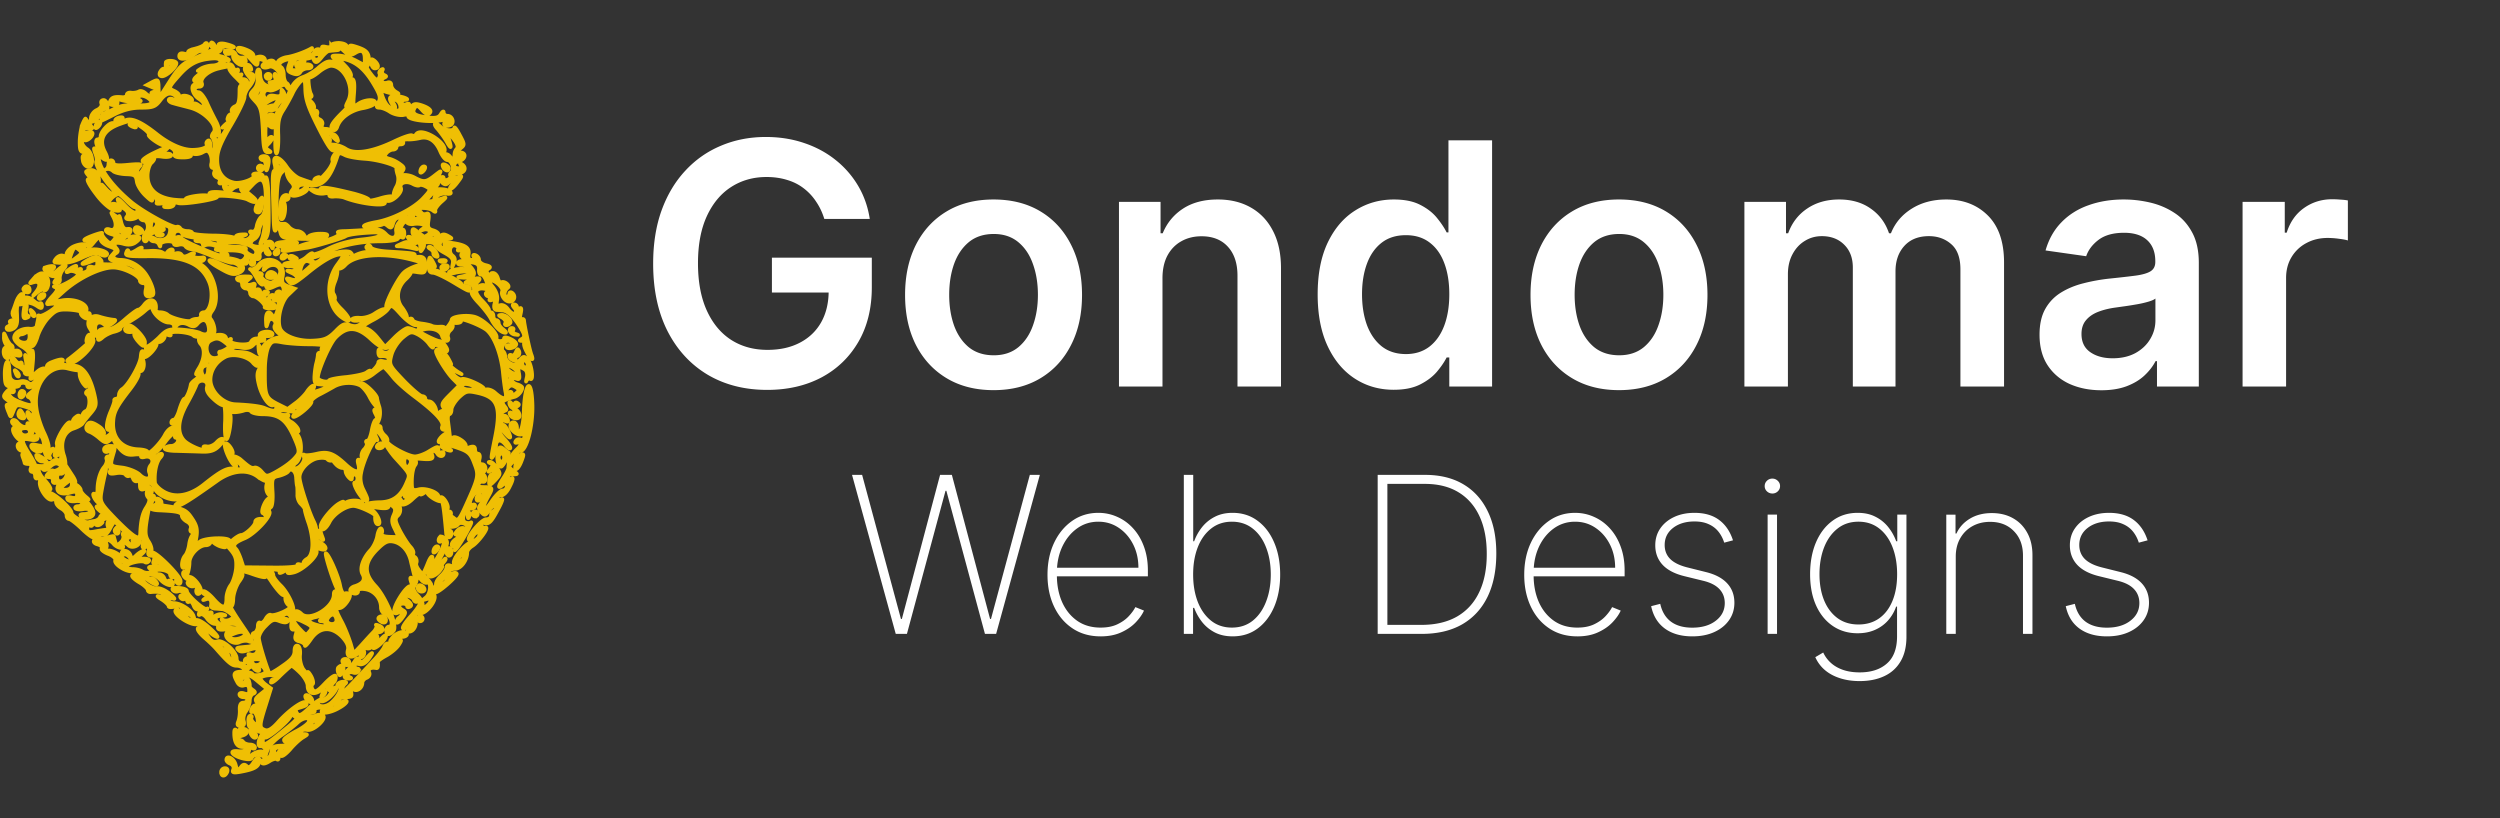
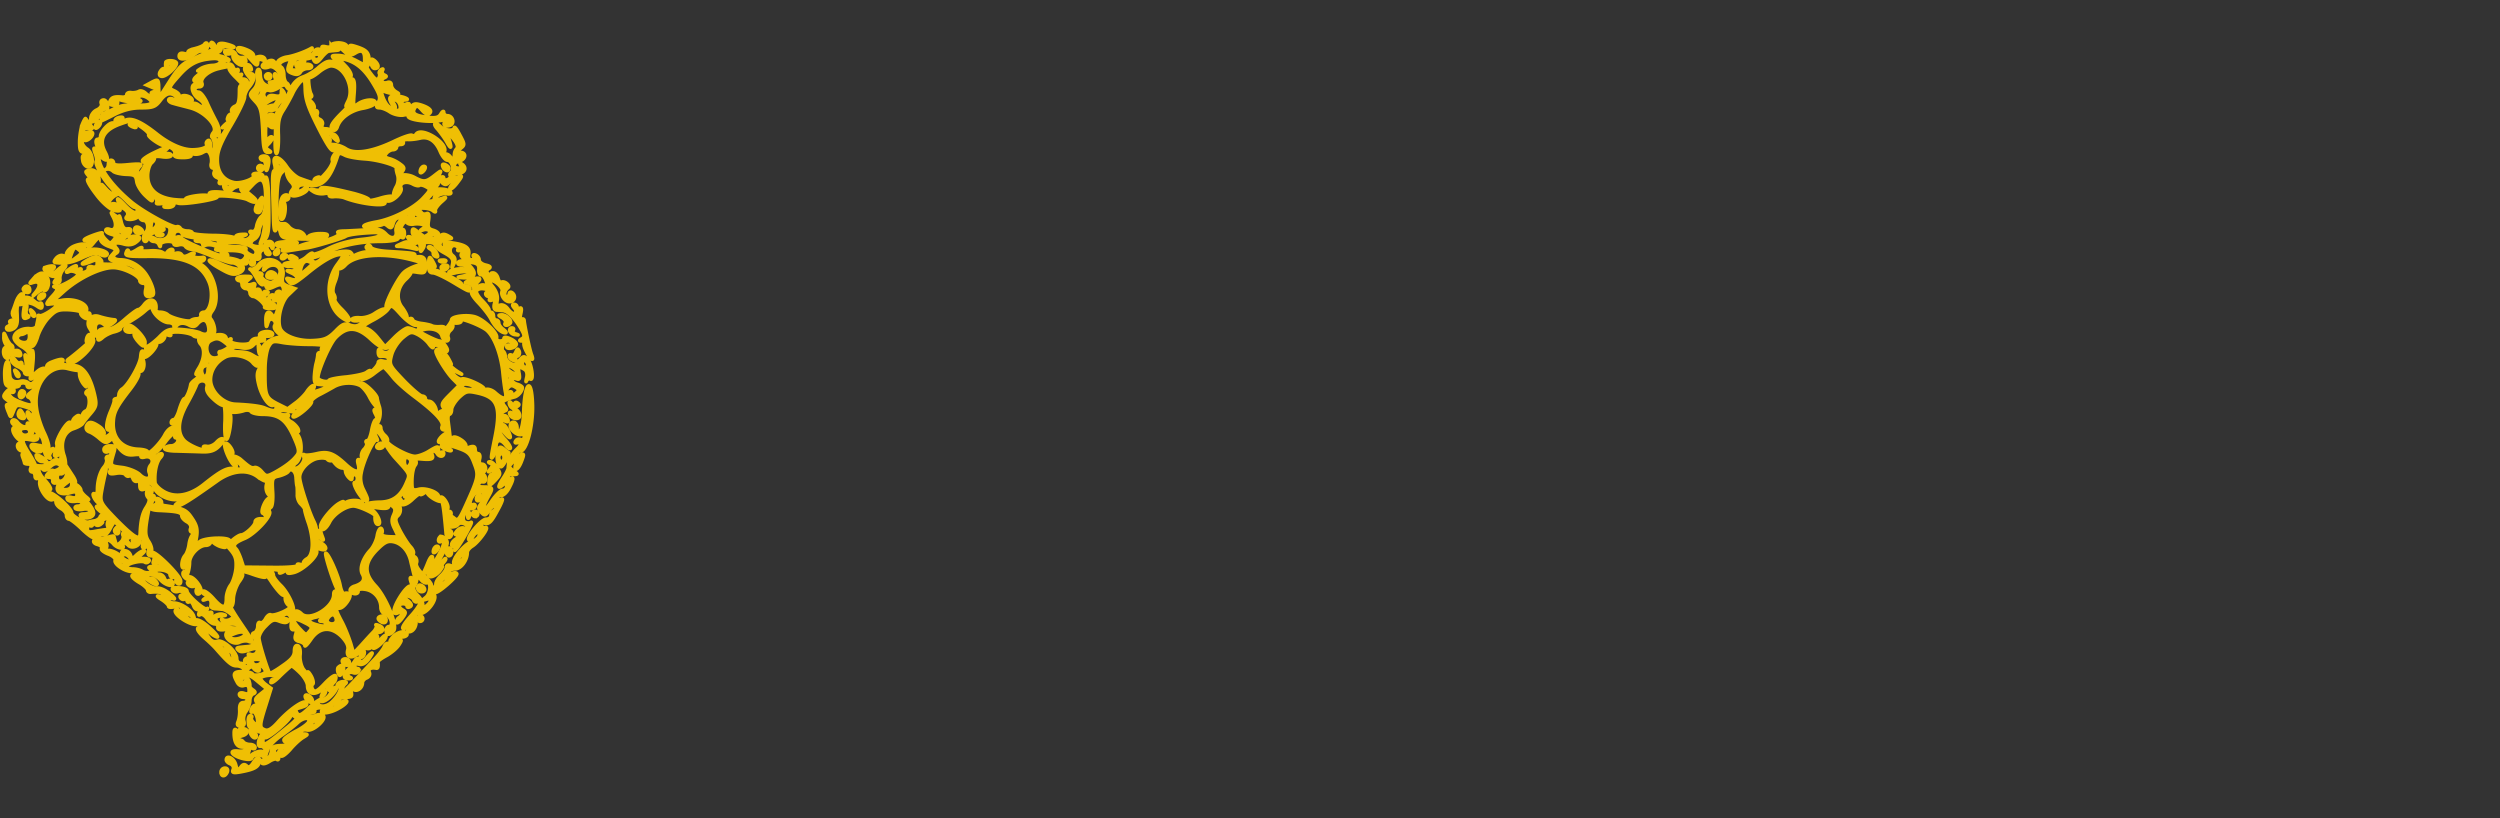
<svg xmlns="http://www.w3.org/2000/svg" width="709" height="232" fill="none">
  <rect width="100%" height="100%" fill="#333333" stroke="none" />
  <path fill="#EFBF04" stroke="#EFBF04" d="M57.933 12.595c-.223.371-1.412.891-2.675 1.188-1.263.223-2.155.743-1.932 1.115s-.223.52-1.04.297c-1.04-.297-1.486 0-1.486.743 0 1.338 2.675.892 4.607-.743.668-.594 1.634-.892 2.006-.594.446.223 1.04-.075 1.263-.743.52-1.338-.074-2.304-.743-1.264Zm1.783.148c0 .372.372.743.818.743.371 0 .52-.371.297-.743-.223-.446-.595-.743-.818-.743-.148 0-.297.297-.297.743Z" />
  <path fill="#EFBF04" stroke="#EFBF04" d="M61.946 12.743c0 .372-1.932 1.56-4.236 2.6-6.836 2.973-6.316 2.527-11.889 11.295-.594.966-.817 1.04-.743.223 0-.594-.074-1.858-.074-2.823-.149-1.487-.297-1.56-1.783-.818l-1.635.892 1.783.743c1.635.669 1.71.817.446 1.114-1.115.223-1.189.446-.372.966s.818.67.075.67c-.52 0-1.486-.52-2.155-1.115-.595-.595-1.486-.892-1.932-.595-.52.297-1.486.446-2.155.372-.743-.149-1.338.148-1.338.594s-.594.743-1.263.669c-2.303-.223-3.046.074-3.492 1.189-.297.743.074 1.114 1.04 1.114 1.04 0 1.338-.371 1.04-1.337-.297-.743-.148-.966.223-.52.298.371 2.081.817 3.939.891 2.08.149 2.972-.074 2.303-.445-.669-.446-.743-.818-.148-1.115.445-.297 1.486-.074 2.377.52 2.08 1.486.743 2.23-3.64 1.932-2.23-.149-4.31.223-5.87 1.04-1.338.743-2.676 1.264-2.973 1.264s-.594.445-.669 1.114c-.074.595-.148 1.115-.074 1.115s1.783-.818 3.79-1.858c2.526-1.263 4.904-1.858 7.504-1.858 3.418 0 4.087-.297 5.499-2.154 1.114-1.487 2.08-2.007 3.12-1.784.744.223 1.413.743 1.413 1.115 0 .446-.52.594-1.115.297-.594-.223-1.115-.074-1.115.297 0 .372.595.818 1.338.966.669.223 2.824.743 4.755 1.263 4.087 1.04 8.026 5.276 6.614 6.985-.446.52-.595 1.115-.446 1.338.817.743 1.04 3.566.297 3.938-.371.297-.669-.446-.669-1.486 0-1.115-.297-1.784-.743-1.486-.446.297-.594.743-.371 1.114.446.743-1.412 1.486-4.087 1.486-2.824 0-6.465-1.634-10.031-4.458-4.236-3.344-6.91-4.607-8.694-4.012-.966.297-1.338.148-1.04-.298.297-.446-.149-.594-1.04-.371-.818.223-1.264.743-.967 1.114.223.446 0 .67-.594.446-1.04-.371-3.641 2.378-3.641 3.79a.825.825 0 0 1-.817.817c-.446 0-.595.669-.298 1.56.372 1.115.298 1.412-.297 1.115-.594-.371-.594 0-.148 1.263.445 1.04.52 2.007.371 2.23-.594.594 1.858 5.127 4.013 7.356 1.114 1.189 1.486 2.08.965 2.08-.52 0-1.56-.743-2.377-1.709-1.19-1.337-1.338-1.412-.892-.223.297.966.223 1.264-.371.892-.52-.297-.744-1.263-.595-2.155.297-2.303-.966-4.087-2.675-3.64-1.337.296-1.337.37-.074 1.857.743.817.892 1.263.446.966-1.784-1.04-.966.891 1.932 4.607 1.709 2.155 3.715 3.79 4.83 4.012 1.04.223 1.709.075 1.486-.223-.595-.966.743-.817 1.783.223.52.52.594 1.19.148 1.71s-.148.817.966.817c.892 0 1.858-.372 2.155-.743.372-.52.595-.52.595.074 0 .52.52.966 1.114.966 1.115 0 1.56 2.303.595 3.27-.818.742-.892 2.674-.149 2.674.372 0 .669-.52.669-1.114s1.04-1.264 2.675-1.56c1.858-.372 2.378-.67 1.635-1.115-.743-.52-.743-.669.223-.669 1.634 0 2.08.594 1.634 2.23-.445 1.634-2.526 2.303-4.235 1.337-.743-.446-1.189-.372-1.189.148 0 .372.446.743 1.04.743s1.264.446 1.412.892q.446 1.114.446 0c.074-1.04 3.79-1.263 3.79-.223 0 .372.594.52 1.411.297.743-.223 1.635 0 1.858.446.297.446 1.115.817 1.783.817.67 0 3.27.892 5.722 1.932s5.053 1.932 5.721 1.932c.67-.074 1.635.446 2.155 1.04.818.967.595 1.04-1.263.595-1.189-.223-3.27-.966-4.607-1.635-3.864-1.709-3.567-.52.372 1.635 2.823 1.635 3.863 1.858 5.201 1.263 1.189-.52 1.56-1.189 1.189-2.006-.297-.892-.223-1.115.371-.743.52.297.892.074.892-.594 0-.67.297-1.19.743-1.19.372 0 .52.52.297 1.115-.297.595-.074 1.115.372 1.115s.743-.446.594-.966c-.074-.446.298-.818.818-.669.52.074.891-.372.743-1.04-.149-.669.223-1.412.743-1.56.446-.224.891 0 .891.445 0 .446.372.818.818.818.594 0 .594-.298 0-1.04-.52-.67-.595-1.264-.149-1.487.372-.223.892 0 1.04.446.224.594.446.446.446-.371.075-.67-.445-1.264-1.04-1.264-.594 0-1.115.297-1.115.743 0 .966-3.492.966-4.086.075-.223-.446.148-1.04.817-1.412.743-.372 1.338-1.338 1.412-2.08 0-.818.446-2.081.966-2.899.817-1.337.891-1.188.594 1.115-.148 1.412-.52 3.27-.891 4.087-.52 1.337-.52 1.412.594.297 1.486-1.412 1.635-2.526 1.486-11.666-.074-4.384-.446-6.762-.892-6.465-.371.223-.743.075-.743-.297 0-.446-.743-.817-1.634-.817-.892 0-1.338.223-1.115.52.892.892-3.418 2.526-5.499 2.08-3.046-.668-4.755-3.046-4.68-6.613 0-2.303.965-4.68 3.863-9.585 2.155-3.641 3.864-7.208 3.864-8.025 0-.743.594-2.08 1.263-2.824 1.635-1.932 1.858-3.79.52-3.79-.594 0-1.04-.37-1.04-.817 0-.371.297-.52.743-.297s.52-.074.297-.669c-.52-1.263-1.783-.891-1.783.446 0 .446.52 1.412 1.189 2.155.743.817.892 1.412.371 1.783-.445.223-.817.075-.817-.297 0-.446-.52-.817-1.189-.817s-.891-.372-.594-.892q.557-.78-.446-.223c-.743.446-.892.297-.52-.669.297-.668.223-1.114-.149-.891-.371.223-.892-.075-1.114-.743-.298-.669-.966-1.04-1.56-.743-.595.223-1.115.074-1.115-.297 0-.446.445-.744.966-.744 1.857 0-1.338-1.486-3.567-1.56l-2.23-.149 2.081-.297c1.115-.148 2.006-.743 2.006-1.263 0-.669.67-.892 2.081-.594 2.526.445 1.932-.223-.743-.892-1.189-.297-2.08-.149-2.08.297Zm.52 4.681c0 .595-.892 1.04-2.08 1.115-1.19 0-2.676.446-3.419.892-1.263.817-1.189.817.149.445 1.114-.297.891 0-.595 1.115-1.635 1.263-1.858 1.783-1.114 2.23.743.52.743.668.074.668-1.635 0-1.04 2.898.892 4.161 1.04.669 1.634 1.486 1.411 1.932-.222.372-.817.297-1.411-.149-.595-.52-1.338-.668-1.784-.445-.371.222-1.486.074-2.452-.298-1.635-.743-1.635-.743.372-.371 1.114.223 2.006.074 2.006-.297 0-.892-2.155-1.71-3.047-1.115-.371.223-.668.074-.668-.297 0-.372-.67-.966-1.56-1.338-1.487-.669-1.413-.891 1.56-4.235s5.275-4.533 9.66-4.83c1.263-.074 2.006.223 2.006.817Zm2.675 1.71c-.52.222.223 1.411 1.857 2.972 1.486 1.486 2.304 2.452 1.858 2.154-.669-.297-.966.15-.966 1.264 0 3.195-.223 4.235-1.263 4.607-.52.223-.966.743-.966 1.189 0 .445.371.594.891.297s.595-.223.298.371c-.298.446-.818.669-1.19.446-.296-.223-.817.149-1.04.817-.297.744-.148.966.52.67.447-.298.075.222-.965 1.114-1.04.891-1.412 1.412-.892 1.114 1.263-.668 1.115.446-.52 2.527-1.189 1.486-1.412 1.56-1.783.52-.298-.743-.223-1.115.148-.892 1.338.892 1.412-1.709.074-4.087-.743-1.411-1.931-3.79-2.6-5.35-.743-1.486-1.71-2.749-2.304-2.749s-1.04-.371-1.04-.743c0-.446.52-.743 1.189-.743.743 0 1.04-.446.817-1.04-.594-1.412 1.858-3.493 4.83-4.161 2.75-.67 4.384-.818 3.047-.298ZM40.025 36c1.412.966 2.378 1.932 2.155 2.229-.446.446 3.195 3.046 4.459 3.12 1.857.15 3.269 1.338 2.897 2.304-.297.743.298 1.04 2.378 1.04 1.56 0 2.527-.297 2.23-.743-.224-.371 0-.52.668-.297.595.223 1.784.074 2.6-.371 1.19-.67 1.636-.595 2.156.371.371.669.52 1.858.371 2.6-.223.818 0 1.413.446 1.413.372 0 .595.52.372 1.114-.298.595.074 1.264.743 1.56.668.224.966.744.743 1.19-.223.371 0 .668.52.52 2.006-.223 2.972.074 2.452.891-.297.595-.669.52-1.115-.148-.445-.743-.668-.743-.668-.149 0 1.338 1.486 2.006 2.452 1.04.445-.445 1.337-.817 1.932-.817.594 0 .817.223.594.52-.297.223.074.892.743 1.338.966.743.52.817-2.452.297-5.424-.892-7.876-.817-7.282.223.297.446.223.594-.297.297-.966-.594-6.91.297-6.465.966.149.297-1.337.297-3.418.074-4.755-.594-7.356-2.972-7.356-6.761 0-1.486.52-3.121 1.115-3.641.594-.52.966-1.19.743-1.486-.223-.298.817-.446 2.229-.223 1.486.222 2.6 0 2.6-.446 0-.372-.743-.595-1.634-.446-1.635.297-1.635.297-.297-.743 2.08-1.56.965-1.412-2.898.446-1.858.891-3.344 1.857-3.344 2.303 0 .372.297.52.669.297.371-.297.297.372-.149 1.412-.52 1.04-1.115 1.858-1.412 1.858-.892 0-.743-1.04.223-2.006.669-.67-.148-.743-3.344-.446-2.898.297-4.16.148-4.16-.446 0-.446-.298-.818-.744-.818-.371 0-.743.446-.743 1.04s-.223 1.19-.52 1.413c-.371.148-.223.222.223.074.446-.074 1.189.148 1.635.594s2.08.818 3.64.892c2.453.074 2.824.297 3.047 2.006.149 1.115 1.263 2.898 2.526 4.087 1.71 1.635 2.155 1.783 1.784.743-.372-1.189-.297-1.263.669-.446.594.52.891 1.19.668 1.635-.223.372.446.446 1.71.223 1.56-.372 1.783-.297.965.297-.891.669-.817.818.595.818.892 0 1.634-.372 1.634-.818s.52-.594 1.19-.371c1.337.52 11.517-1.115 11.071-1.784-.446-.668 7.208 0 8.694.818 2.303 1.263 3.27.668 1.412-.892l-1.784-1.486 1.71-1.783c2.6-2.75 3.715-1.71 3.715 3.492 0 3.12-.372 4.756-1.115 5.35-.594.446-1.189 1.635-1.412 2.675-.148 1.115-.669 1.783-1.263 1.635-.595-.149-.817 0-.52.297.891.892-.892 2.452-2.155 2.006-1.04-.446-1.04-.594.223-1.04 1.114-.446 1.04-.52-.595-.446-1.114.074-1.783.372-1.56.817.297.372.074.446-.446.149-.52-.371-3.418-.669-6.464-.669-3.047-.074-5.5-.371-5.5-.743 0-.297-.668-.52-1.41-.52-.818 0-1.71-.371-1.933-.743-.297-.446-.743-.594-1.04-.446-.818.52-9.437-4.16-13.004-7.133-5.127-4.31-8.693-9.065-9.065-12.112q-.334-2.674.446-2.23c.446.298.594.744.372 1.115-.223.372 0 .892.445 1.115 1.338.892 1.486-.074.372-2.155-1.71-3.418-.223-6.093 4.384-7.728 3.12-1.114 3.12-1.114 5.944.818Zm12.78 7.653c-.222.223-.89.297-1.41.074-.595-.222-.372-.445.445-.445.817-.075 1.263.148.966.371Zm-16.94 13.3c.965 1.041 2.005 1.859 2.377 1.859s.669.297.669.743c0 1.411-1.56.743-3.79-1.71-1.412-1.485-2.006-1.857-1.709-.965.446 1.114.297 1.337-.669.966-.594-.223-1.337-.075-1.56.445-.149.52-.372.298-.372-.371-.074-1.04 1.71-2.75 2.898-2.824.223 0 1.19.892 2.155 1.858Zm8.544 6.243c.223.371-.074 1.04-.668 1.56-.818.669-1.04.594-.892-.669.074-1.634.892-2.08 1.56-.891Zm7.282 3.195c.149.446 2.155.966 4.384 1.114 5.722.372 5.87.446 5.87.966 0 .223 1.56.372 3.493.297 3.864-.222 7.802 1.487 7.133 3.121-.297.743-.743.818-1.783.223-.817-.371-1.263-1.04-1.04-1.486.297-.371-.966-.669-2.973-.669-1.857 0-5.127-.52-7.133-1.189-2.006-.668-3.938-1.04-4.161-.743-.297.223.074.446.743.446.743 0 1.263.372 1.263.818 0 .371.372.52.743.297.446-.223 1.486-.223 2.304 0 1.04.371 1.337.743.743 1.04-.52.297.891.52 3.046.446 4.459-.149 6.316.743 4.979 2.303-.446.595-1.19.818-1.635.52-.371-.222-1.56-.52-2.526-.668-2.304-.223-13.078-4.756-13.673-5.722-.297-.371-.891-.445-1.337-.223-.446.298-.818 0-.818-.594 0-1.337 1.932-1.635 2.378-.297Z" />
  <path fill="#EFBF04" stroke="#EFBF04" d="M36.682 35.332c0 .149.52.52 1.188.743.595.223.892.149.67-.297-.447-.743-1.858-1.04-1.858-.446ZM73.24 57.326c-1.115 1.858-1.115 2.973.074 2.973.446 0 .966-1.04 1.04-2.23.223-2.6.15-2.675-1.114-.743ZM62.689 71.742c0 .148.52.52 1.188.743.595.223.892.148.67-.297-.447-.743-1.858-1.04-1.858-.446Z" />
  <path fill="#EFBF04" stroke="#EFBF04" d="M93.897 12.892c0 .446-.669.594-1.486.371-.966-.223-1.338-.074-.966.446.297.446 0 .595-.743.297-.669-.223-1.338 0-1.56.669-.224.594-.818 1.04-1.264 1.04-.594 0-.52-.371.149-1.263.594-.669.668-1.04.223-.743-1.635.966-5.127 2.23-6.91 2.452-.967.149-2.081.669-2.453 1.189-.371.669-.743.743-1.114.149-.446-.52-1.115-.52-2.304.148-1.857.892-1.114 2.08.818 1.338 1.411-.52 3.492 1.634 3.417 3.64v1.635l-.668-1.709c-.372-.891-.892-1.634-1.04-1.634-.223 0-.223.52 0 1.114.297.743 0 1.115-.892 1.19-1.04.073-.966.222.446.668l1.857.594-1.857.075c-2.378.074-3.716-1.19-3.716-3.493 0-.966-.297-1.56-.668-1.337-.298.223-.446 1.263-.223 2.303a3.94 3.94 0 0 1-.966 3.344c-1.338 1.486-1.263 1.56.446 3.418 1.56 1.635 1.783 2.75 2.08 8.174.149 5.201.446 6.241 1.486 6.241.966 0 .966-.148.149-.668-.892-.595-.892-.892.223-1.932.668-.743 1.04-1.486.817-1.71-.223-.297-.743 0-1.114.595-.52.817-.743.297-.743-1.783 0-2.378.148-2.675 1.04-2.007.817.67 1.114.67 1.486-.074.223-.52.371 1.115.223 3.641-.149 2.527.074 4.384.371 4.236.372-.223.595-2.527.52-5.127-.148-3.716.15-5.202 1.412-7.134.892-1.412 2.08-3.567 2.675-4.83s1.635-2.675 2.23-3.27c1.04-.817 1.188-.594 1.263 1.933.074 3.344.743 5.35 4.607 12.855 2.154 4.012 3.046 5.275 3.715 4.607.446-.446 1.115-.818 1.56-.818.372 0-.074.595-.966 1.412-.891.743-1.411 1.858-1.189 2.378.223.594-.668 2.229-1.931 3.64-1.264 1.413-2.081 2.156-1.858 1.71.371-.669.148-.818-.595-.52-.668.223-.966.743-.743 1.114.372.669-.52.446-4.16-.891-1.041-.372-2.676-1.858-3.642-3.27-2.08-3.12-4.16-3.567-3.492-.743.297 1.04.223 1.858-.074 1.858-.372 0-.52 1.783-.446 3.938 0 2.08.148 6.167.223 9.065.074 3.493.297 4.682.743 3.716.52-1.412.594-1.338 1.114.445.52 2.155.67 2.155 8.1 2.23 2.377 0 4.755-.372 5.127-.743.594-.595 0-.818-1.858-.818-1.486 0-2.972.372-3.27.818-.37.594-.742.445-1.188-.372-.372-.669-1.263-1.189-2.007-1.189-.743 0-1.783-.52-2.303-1.115-.446-.594-1.115-1.04-1.337-.966-2.23.223-2.378-.371-2.155-6.687.148-5.053.445-6.91 1.486-7.876 1.189-1.264 1.263-1.264 1.263 0 0 .743.52 1.931 1.189 2.675.966 1.04 1.04 1.56.371 2.377-.52.67-.594 1.264-.148 1.486.966.67 4.532-.817 4.532-1.857 0-.595-.297-.595-1.114.074-1.263 1.04-2.304.595-1.486-.743.297-.446 1.486-.594 2.898-.371 3.715.743 6.093-1.56 8.173-8.025.372-1.115.669-1.19 2.006-.52.892.52 3.493.965 5.796 1.114 3.716.223 9.363 1.858 8.917 2.675-.074.149.074 1.04.372 1.932.297.966.148 2.378-.446 3.344-.52.966-.818 2.006-.669 2.452.074.371 0 .52-.297.297-.223-.297-1.932-.074-3.79.52-1.858.52-3.121.743-2.972.372.223-.297-1.709-1.115-4.236-1.784-6.613-1.634-9.436-2.08-9.436-1.337 0 .371-.743.52-1.635.297-1.56-.297-1.56-.223-.372.52.818.52 2.155.743 3.196.52.965-.148 1.56 0 1.337.372-.297.371.297.669 1.263.52.966-.074 2.304.074 2.898.297 4.607 1.858 12.409 2.675 11.518 1.263-.223-.371 0-.52.594-.371 1.338.594 4.533-2.304 4.013-3.641-.595-1.412 1.486-2.155 3.343-1.115.818.446 1.635.595 1.858.372s1.114-.074 1.858.371c1.411.743 1.411.892-.966 3.419-2.824 2.897-8.768 5.87-13.301 6.613-1.635.297-3.195.743-3.344 1.114-.371.52 4.83.075 5.499-.52.148-.148.743.074 1.337.594.818.67 1.115.52 1.486-.743.223-.891.892-1.634 1.486-1.634.966 0 .966.148.149 1.263-.594.669-.966 1.783-.817 2.526.371 2.007-1.338 2.452-2.898.743-1.189-1.188-2.081-1.486-4.979-1.188-1.932.148-4.83.297-6.464.371-1.858 0-2.601.223-2.006.594.965.67-3.419 2.378-6.242 2.378-.818.075-2.675.52-4.161 1.04-1.56.595-2.824.744-2.824.446 0-.371.594-.817 1.338-.966.668-.223-.298-.371-2.23-.445-2.006 0-3.566.222-3.566.668 0 .372.52.743 1.189.743.594 0 .891.372.668.818-.371.52.372.594 2.304.223 1.635-.223 3.567-.595 4.384-.67 2.006-.222 10.18-2.674 11.146-3.268.669-.52 4.087-.967 8.173-1.115.818-.074 1.561.223 1.709.669.075.446-2.229.966-5.201 1.263-3.567.371-6.91 1.263-9.66 2.675-2.377 1.189-4.31 1.783-4.31 1.412 0-.446-.742-.075-1.708.817-1.04.966-2.675 1.635-4.087 1.635-1.338 0-2.378.297-2.378.594s.743.595 1.709.52c.892 0 1.635.297 1.635.743 0 .372-.67.67-1.487.52-1.263-.148-1.263-.074.223.595 2.155.892 2.155 2.526 0 1.783-1.486-.446-1.56-.371-.743.669.892 1.04 1.412.817 5.053-2.08 4.459-3.716 7.802-5.573 9.66-5.573.966 0 .817.445-.743 2.6-3.715 4.83-3.195 12.186 1.04 15.233 2.898 2.08 2.898.52 0-2.378-1.263-1.189-2.08-2.452-1.932-2.75.223-.296.075-.965-.297-1.56-.372-.594-.223-2.006.446-3.566.52-1.412.817-2.898.52-3.344-.223-.372-.074-.52.297-.297.446.297 1.338-.149 2.006-.892 2.824-3.12 11.072-3.715 19.394-1.412l2.972.818-2.229.743c-1.189.371-2.823 1.189-3.492 1.857-1.486 1.264-5.053 8.1-5.053 9.586 0 .52-.223.891-.52.817-.372-.074-1.56.446-2.749 1.263-1.189.818-3.121 1.338-4.31 1.19-1.115-.075-2.08.148-2.08.52 0 .37.891.52 2.08.297 1.932-.298 1.932-.298.52.817-1.04.817-1.932.892-3.195.446-1.486-.595-2.155-.297-4.087 1.709-2.006 2.006-3.046 2.526-6.242 2.675-4.384.297-8.842-1.412-9.51-3.641-.818-2.6.445-7.505 2.377-9.288l1.858-1.784-1.932-.668c-1.635-.67-1.858-1.115-1.486-2.898.817-4.013-4.236-6.316-6.91-3.196-.67.818-1.561 1.338-2.007 1.264-.446-.149-.594-.075-.223.148.297.149 1.04 1.263 1.71 2.452.594 1.19 1.41 2.007 1.782 1.784.298-.223.743 0 .892.52.297.743.743.743 2.378 0s2.08-.669 2.452.297c.223.594 0 1.56-.52 2.006-.743.67-.817.67-.446-.074.297-.446.149-.892-.223-.892a.825.825 0 0 0-.817.818c0 .371-.297.594-.669.297-.372-.223-.966 0-1.263.446-.297.594-.223.669.297.371.52-.297.892-.148.892.297 0 .446.371.595.743.372.891-.52.891 1.56.074 3.641-.371 1.04-.743 1.189-1.115.595-1.04-1.635-1.931-.892-1.857 1.486.074 2.006.148 2.154.52.817.371-1.189.817-1.486 1.56-1.04.595.371.743 1.04.446 1.56-.371.594.075 1.486 1.19 2.378.965.817 1.262 1.337.668 1.114-1.635-.445-5.202 1.56-5.276 3.047 0 1.04-.148 1.04-.669-.223-.594-1.263-.668-1.263-.52.52.075 1.115.372 1.784.818 1.561.371-.223.445-.075.148.371-.371.669-.966.669-2.155 0-1.709-1.04-2.154-1.115-4.755-1.263-.966 0-1.71-.446-1.71-.817 0-.52.967-.595 2.453-.372 1.783.372 2.898.149 3.715-.669.595-.669 1.71-1.189 2.378-1.189s.966-.371.743-.743c-.297-.446-.223-.743.149-.668 1.411.222 2.526-.149 2.154-.743-.594-.966-3.79-.52-3.64.52.148.52-.298.891-.892.891-.669 0-1.338.446-1.56.966-.224.595-1.338.818-3.27.67-1.858-.224-2.75-.595-2.452-1.115.223-.446.074-.52-.372-.223-.52.297-.891.222-.891-.149 0-1.412-2.378-1.635-4.682-.446-2.154.966-2.229.966-.966-.074.818-.595 1.71-1.115 2.007-1.115.743 0 .223-2.823-.743-4.012-.446-.52-.298-1.338.371-2.23 2.6-3.566.446-11.591-3.566-13.449-1.338-.594-1.71-.891-.818-.668.892.148 1.784 0 2.08-.446.298-.446.075-.818-.445-.67-2.006.224-2.972-.073-2.452-.89.297-.52-.075-.52-1.19.074-1.262.668-1.782.668-2.228.074-.297-.52-1.115-.669-1.858-.372-.966.372-1.189.298-.817-.297.297-.52.223-.892-.223-.892-.372 0-.966.372-1.19.744-.296.52-.816.52-1.337.148-.52-.371-2.154-.594-3.715-.446-2.006.149-2.675 0-2.23-.669.298-.52-.37-.297-1.41.372-1.413.892-2.081 1.04-2.23.446-.223-.595-.52-.446-.743.297-.446 1.04.446 1.189 6.687 1.115 9.809 0 14.639 2.08 16.794 7.282 1.411 3.27.445 8.545-1.487 8.545-.594 0-.966.446-.817.892.074.52-.446.965-1.115.965-.668 0-1.411.223-1.709.52-.594.52-5.647-.743-6.613-1.709-.446-.371-1.337-.668-2.08-.668s-1.264-.223-1.264-.595c.52-2.972-1.634-3.864-3.418-1.412-.52.67-1.188 1.264-1.56 1.264s-2.155 1.337-3.938 2.898c-2.304 2.006-3.864 2.823-4.979 2.6-.966-.148-1.932.075-2.229.52-.371.595-.223.67.446.298s.817-.297.446.297c-.743 1.189-1.932.297-1.932-1.486 0-1.486 1.412-1.932 2.6-.743.446.446 1.264.297 2.155-.372.818-.594 1.19-1.04.743-1.114-1.114-.075-2.972-.446-4.532-.966-2.155-.67-3.79 1.411-2.6 3.343 1.04 1.635 1.114 2.378.222 1.858-.372-.223-.817.223-1.04 1.04-.223.966-.075 1.338.446 1.04.817-.445-2.824 2.75-5.276 4.608-.966.668-.966.891.149 1.263 1.56.594 7.282-4.979 6.613-6.54-.223-.594 0-1.114.446-1.114.445 0 .817.372.817.892s.52.371 1.337-.372c.67-.594 2.23-1.411 3.344-1.634 1.115-.297 1.932-.743 1.71-.966-.224-.149.816-1.04 2.377-1.784 1.486-.817 3.567-2.229 4.533-3.12 1.337-1.19 1.857-1.338 2.154-.52.595 1.783 3.047 3.789 4.607 3.789.818 0 1.486.446 1.486.892 0 .594.223.668.595.223.743-1.115 2.23-1.264 3.79-.372 1.04.52 1.634.446 2.303-.371 1.412-1.635 2.75-1.338 3.12.743.447 2.006-.594 2.749-2.526 1.709-.743-.298-3.046-.743-5.2-.892-3.642-.223-4.162 0-6.391 2.303-1.412 1.338-2.898 2.453-3.27 2.453-.446 0-.52.52-.297 1.188.372.966.223 1.041-.446.446-.743-.594-.966-.297-1.114 1.338-.149 2.229-3.493 8.025-5.202 9.139-.52.298-.966 1.115-.966 1.635 0 .595-.297 1.115-.743 1.115-.371 0-.669.223-.594.52.074.371-.372 1.56-.892 2.823-1.263 2.824-1.634 5.573-.669 5.573 1.115 0 .744 1.264-.594 1.784-.669.297-1.56.074-2.006-.372-.595-.669-.595-.743.074-.371 1.783.966 1.635-.892-.149-2.081-2.229-1.486-3.046-1.486-3.64-.074-.223.743.074 1.337.891 1.634.669.223 2.006 1.115 2.898 1.932 1.412 1.189 1.858 1.338 2.824.521.594-.521 1.114-.595 1.114-.223 0 .445.818 1.56 1.71 2.6 1.337 1.486 2.377 1.858 4.16 1.635 1.338-.149 2.23 0 1.932.372-.223.371.223.52 1.04.297 1.71-.446 2.75.966 1.635 2.303-.446.52-.668 1.486-.371 2.155.669 1.858-1.04 2.155-2.675.52-.818-.817-2.972-1.709-4.83-2.006-3.715-.446-3.641-.372-2.675-3.79.669-2.154.594-2.377-.966-2.377-.966 0-1.71.445-1.71 1.04 0 .594.447.892 1.041.669.52-.223.966 0 .966.446a.825.825 0 0 1-.817.817c-.446 0-.669.446-.446.892.149.52-.149 1.486-.743 2.154-1.115 1.338-1.858 3.939-1.858 6.391 0 .966-.297 1.486-.668 1.263-1.115-.669-.372 1.486.817 2.452.966.817.966.892 0 .966-.743 0-.52.52.743 1.56 1.04.818 1.486 1.338.966 1.115-.446-.223-.966-.074-1.115.446-.148.446-.817.891-1.412 1.04-.52.074-1.337.223-1.783.372-1.114.297-4.83-1.709-4.83-2.601 0-1.189-4.607-5.424-6.241-5.722-.818-.148-1.635-.817-1.784-1.411-.371-.966-.223-.966.818-.075 1.932 1.561 1.486-.074-.67-2.378-1.04-1.114-1.634-2.377-1.337-2.823.372-.595.595-.595.966 0 .372.52 1.04.371 2.081-.595.966-.966 1.858-1.188 2.526-.743.892.595.892.743-.074 1.338-.594.371-1.263.594-1.56.371-.298-.148-.892.223-1.412.818-.743.891-.669 1.114.297 1.114.669 0 1.115.446 1.04.892-.148.52.223.892.818.743.594-.149.817.223.594.817-.669 1.709.892 2.675 3.27 2.007 1.709-.52 2.154-.372 2.154.52 0 .817-.445 1.04-1.56.743-.966-.223-1.412-.074-1.189.446.149.52 1.189.817 2.23.668 1.114-.148 2.006.075 2.006.521 0 .445-.52.817-1.19.817-.594 0-.965.297-.742.669.223.297 1.263.446 2.303.223 1.115-.149 1.858 0 1.858.52 0 .446-.743.817-1.635.817-1.04 0-1.412.223-.892.743.372.372 1.412.52 2.304.297 1.783-.52 1.635-1.857-.446-4.309-.966-1.189-.966-1.338-.074-.892.594.297.445 0-.372-.669s-1.486-1.486-1.486-1.932c0-.371-.52-1.04-1.114-1.412s-.892-.743-.52-.743c.297 0 0-.891-.744-2.006l-1.263-1.932-.446 1.784c-.446 1.932-2.6 2.526-2.6.668 0-.594.371-1.04.891-.966 1.338.298 1.932-2.526 1.04-5.201-1.188-3.492-.074-6.688 2.601-7.579 1.19-.372 2.378-1.04 2.675-1.486.223-.372 1.263-1.709 2.304-2.898 1.56-1.858 1.709-2.452 1.114-5.053-1.189-5.35-3.195-8.322-5.796-8.471-3.343-.223-3.79-.371-3.343-1.04.594-.966-.52-.966-2.973 0-1.188.446-1.709 1.04-1.411 1.635.371.52.223.594-.372.297-.52-.372-1.56 0-2.452.817l-1.56 1.338.371-3.864c.223-2.155.074-3.716-.297-3.493-.297.223-.595 0-.595-.371 0-.446.298-.817.743-.817.372 0 1.115-1.338 1.56-2.973.521-1.56 1.859-3.938 3.122-5.201 1.932-2.006 2.675-2.304 5.796-2.155 1.931.149 3.418.446 3.269.743-.446.669 1.486 2.23 2.08 1.635.818-.743.595-1.858-.222-1.338-.372.223-.52 0-.297-.668.742-1.932-2.973-3.641-6.614-3.121l-3.12.52 3.343-2.972c4.236-3.79 10.403-6.762 13.97-6.762 2.823 0 7.579 2.303 7.579 3.715 0 .372.446.743 1.04.743.669 0 .892.595.594 1.858-.297 1.709.298 2.229 1.858 1.635.892-.223.223-2.898-1.412-5.573-1.634-2.75-4.755-4.607-7.653-4.607-1.858 0-2.527-1.04-1.115-1.858.595-.371.595-.817.075-1.412-1.19-1.412-.298-1.857 2.08-1.189 1.263.372 2.452.223 3.27-.371 1.709-1.19 1.56-1.858-.223-1.858-.818 0-1.486.297-1.486.743 0 .372-.744.743-1.635.669h-1.71l1.635-.817c2.081-.966 2.898-2.973 1.19-2.675-.892.148-1.412-.446-1.784-2.007-.297-1.263-.52-1.932-.594-1.56 0 .372-.595.148-1.338-.372-1.114-.966-1.114-.891-.297.67 1.114 2.154.594 4.012-1.04 3.417-.595-.223-1.115-.148-1.115.297 0 .372.743.892 1.635 1.115 1.337.372 1.412.595.594 1.635-.891 1.04-1.04 1.04-2.229-.149-.743-.743-1.189-1.56-1.04-1.858.223-.222-1.115.075-2.824.744-2.155.817-2.75 1.337-1.857 1.486.891.223 1.188.668.891 1.486-.223.743.446.223 1.412-.966 1.337-1.635 1.858-1.858 1.932-.966 0 .669 1.04 1.56 2.378 2.006 2.229.817 2.229.892 1.04 2.23-1.412 1.56-1.412 1.634 3.715 2.674 1.338.223 2.973 1.115 3.716 2.007 1.337 1.411 1.263 1.411-1.858-.15-2.006-1.114-4.458-1.708-6.688-1.708-1.857 0-3.046-.149-2.526-.297.743-.223.743-.52.074-1.264-.743-.743-1.337-.743-2.972.075-2.6 1.337-2.75 1.932-.149.966 2.378-.966 2.304-.966 2.304.446 0 .743-.52 1.04-1.338.817-.743-.223-1.263 0-1.188.446s-.446.966-1.264 1.114c-.817.149-1.188 0-.891-.52.371-.52.074-.594-.743-.297q-1.338.557-.67-.446c.447-.743.224-.817-1.04-.148-.817.52-1.56 1.04-1.56 1.263s.297.148.743-.075c.372-.222 1.264-.148 1.932.223.966.52.743.966-1.634 2.452-1.635.966-3.419 1.71-4.013 1.635-.817-.148-.817-.074-.149.223.743.372.446 1.04-1.114 2.675-1.263 1.412-1.635 2.155-.966 2.08 2.898-.445 3.12.15.743 1.784-1.412.966-2.824 1.635-3.195 1.412-.297-.149-.52-.075-.446.297.074.297 0 .817-.074 1.115-.075.371-.223 1.04-.298 1.486-.074.52-.891.891-1.783.817-2.303-.297-4.607 1.04-4.607 2.6 0 .67 1.04 1.858 2.23 2.527 1.262.669 2.228 1.858 2.228 2.601 0 1.114-.148 1.189-.817.223-.594-.892-.669-.669-.371.891.297 1.189.148 2.081-.298 2.081-.371 0-.743-.372-.743-.892 0-.446-.223-.594-.52-.371-.223.297-.892-.075-1.412-.818-.891-1.114-.966-1.114-1.04-.074 0 .669.817 1.561 1.858 2.006 1.04.446 1.857 1.189 1.857 1.635 0 .372.446.669.966.595.446-.149.818.297.669.891-.149.743.446.446 1.783-.743l2.08-1.858-1.708 2.453c-1.338 1.932-1.932 2.229-2.675 1.634-.595-.52-1.635-.668-2.378-.446-1.486.446-2.823-.222-2.898-1.634-.074-.446-.148-1.561-.148-2.378-.298-3.047-1.338-1.338-1.338 1.932.074 3.195.223 3.492 2.155 3.715 1.115.074 2.006-.148 2.006-.52 0-.371.52-.669 1.115-.669.594 0 1.114.372 1.114.818s.52.668 1.115.371c1.486-.52 1.412.297-.149 1.561-.966.743-1.114 1.189-.371 1.411.446.223.891.892.891 1.412 0 .818-.445.892-2.452.223-1.263-.446-2.823-1.114-3.343-1.56-1.04-.818-1.264-2.304-.149-1.635.372.223.743.074.743-.297 0-1.189-1.189-.966-2.303.371-.818 1.041-.818 1.338.297 2.155 1.337.966 1.783 2.304.52 1.486-.892-.52-.892.149 0 2.229.52 1.412.594 1.338 1.337-.52.744-1.857.966-1.932 3.419-1.189 1.709.521 2.452 1.115 2.154 1.858-.371.892-.52.892-1.04.074-.52-.743-.669-.743-.669.149 0 .594.67 1.56 1.56 2.081.818.52 1.338 1.411 1.115 2.006s.149 1.412.818 1.783c.743.372 1.263 1.635 1.263 3.344.074 1.635.52 2.823 1.189 3.046.594.298.817.223.52-.074s-.074-1.04.446-1.635c.743-.966.669-1.04-.149-.594-.669.446-.892.371-.669-.372.223-.594-.371-2.526-1.263-4.384-.891-1.857-1.932-4.978-2.155-6.91-1.04-6.836 3.716-12.706 8.991-11.22 1.19.297 2.304.52 2.675.446.298-.075.52.445.52 1.189 0 .743.52 2.006 1.19 2.823.594.743.891.892.594.297-.446-.891-.372-.966.52-.148.892.817.892 1.04 0 1.56-.594.372-.669.818-.223 1.115 1.04.669.817 4.235-.297 4.681-.595.223-1.04.966-1.115 1.635q0 1.225-.446.223c-.297-.743-.594-.743-1.411-.075-.595.446-.892 1.115-.67 1.412.224.372 0 .892-.445 1.189-.594.297-.669.223-.372-.297s.223-.892-.148-.892c-1.04 0-4.013 5.202-3.641 6.242.148.446 0 1.412-.372 2.08-.371.818-.371 1.338.075 1.338.371 0 .891-.446 1.04-.966.223-.446.446-.149.446.817.074 1.041-.223 1.561-.669 1.263-.446-.297-1.263-.148-1.858.372-.668.52-1.114.594-1.486.074-.223-.446-1.114-1.189-1.857-1.56-1.19-.595-1.338-.595-1.04.371.297.595.891 1.115 1.411 1.115.595 0 1.19.297 1.412.669.223.371-.446.594-1.412.594-1.04 0-1.857-.148-1.857-.446 0-.223-.744-1.634-1.635-3.046-2.378-3.79-2.304-4.459.223-3.938 1.412.297 2.155.074 2.155-.521 0-.52-.52-.743-1.115-.445-.892.297-.966.148-.372-.966.52-1.041.446-1.635-.371-2.304s-1.115-.669-1.115-.074c0 1.114-1.634.743-2.749-.669-.446-.594-1.115-.817-1.412-.52-.371.297-.148.892.446 1.263.743.446.817.743.223.743-1.189 0-.372 2.304 1.189 3.493.669.52.817.966.371.966-1.411 0-.817 2.229.595 2.229.743 0 1.337.371 1.337.817 0 .372-.371.52-.891.223-.595-.371-.669-.149-.372.743.297.743.52 1.486.52 1.635 0 .148.52.297 1.115.297.669 0 .892.446.669 1.115-.298.594-.075 1.114.371 1.114s.818.52.818 1.189c0 .595.371.892.817.595s.669.074.52.966c-.297 1.931 2.23 5.647 3.567 5.127.594-.223 1.04.074 1.04.668s.669 1.412 1.486 1.858c.818.446 1.486 1.263 1.486 1.858 0 .594.297 1.114.743 1.114.372 0 1.932 1.189 3.418 2.601 1.412 1.412 2.973 2.601 3.344 2.601.446 0 .52.371.297.817-.297.446.149.966 1.04 1.189.818.223 1.338.669 1.115 1.114-.223.372.595 1.041 1.858 1.561 1.263.446 2.155 1.263 2.006 1.783-.446 1.04 2.675 3.195 4.756 3.195.817 0 1.486.372 1.486.818 0 .371-.297.52-.743.297-.372-.223-.743-.149-.743.149 0 .371 1.04 1.263 2.229 1.931 1.263.744 2.229 1.71 2.229 2.081 0 .372.446.669.966.594 1.932-.222 3.492.075 3.492.818 0 .371-.594.52-1.263.297-.743-.223-.446.223.669.892 1.189.743 2.08 1.634 2.08 2.006 0 .297.818.372 1.858.074 1.486-.371 1.858-.148 1.858.892 0 1.115-.149 1.189-.669.371-.372-.594-.817-.668-1.115-.222-.668 1.114 4.013 4.235 5.945 4.012.892-.149 1.932.149 2.229.669.371.669.149.743-.669.446-1.932-.743-1.486.743.743 2.675 1.04.891 2.452 2.229 3.121 2.972 3.567 4.087 4.607 4.978 5.945 4.978.817 0 1.709.372 1.931.743.372.595.818.595 1.487 0 .668-.594 1.114-.594 1.486 0 .223.372.817.743 1.189.743.446 0 .52-.371.297-.743-.223-.445-.149-.743.297-.743.817 0 1.858 1.412 1.338 1.932-.595.669-3.493.966-3.493.372 0-.297-1.189-.595-2.6-.669-2.75-.074-3.121.52-1.784 2.898.446.966 1.263 1.338 2.006 1.04.966-.223 1.338.075 1.412 1.115.075 1.189-.148 1.486-1.337 1.114-.818-.297-1.412-.148-1.412.298s.52.817 1.114.817 1.115.297 1.115.743c0 .372-.52.743-1.115.743-.743 0-1.114.669-1.04 2.081.075 1.114-.148 2.6-.446 3.343-.371.892-.148 1.264.743 1.264.892 0 1.19-.446.892-1.486-.223-.744.074-2.007.669-2.75.52-.743 1.04-2.08 1.04-2.972s.446-1.783.966-1.932c.669-.297.669-.594-.074-1.115-.595-.371-.966-.891-.892-1.188.075-.298-.074-.892-.223-1.412-.297-.669-.594-.669-1.114.148-.372.521-.892.669-1.115.298s.149-1.041.892-1.486c1.114-.744 1.857-.446 3.864 1.263l2.526 2.08-1.858 1.486c-1.56 1.264-1.634 1.635-.817 2.601.52.669.817 1.783.595 2.526-.298 1.041-.372.966-.446-.371-.075-1.858-1.19-2.155-1.858-.446-.223.595-.149.966.223.743.669-.446 1.56 1.189 1.56 2.972 0 .892-.148.892-1.04.149-.594-.52-.892-1.189-.669-1.56.149-.298 0-.521-.371-.521-.446 0-.669.818-.595 1.784 0 .966.298 1.634.595 1.486.223-.149.891.148 1.486.669.52.594 1.486.891 2.08.743.966-.298.966-.223.075.371-1.338.892-1.858 3.938-.743 3.641.445-.074 1.04.297 1.263.892.223.743 0 .892-.743.594-.669-.223-1.932.149-2.898.818-1.56 1.114-1.635 1.04-1.189-.149.297-.743.52-1.486.52-1.635 0-.223.372-.148.743.075.446.223.743.074.743-.298 0-.445-.668-.817-1.412-.817-.817 0-1.709-.371-1.932-.743-.297-.446-.817-.594-1.188-.372-.372.298-.67.149-.67-.222 0-.372.67-.892 1.487-1.115 1.858-.446 2.006-2.006.223-2.006-1.115 0-1.189.148-.223.743.594.371.743.743.371.743-.445 0-1.188-.372-1.709-.892-.668-.669-.891-.52-.891.669 0 2.601.817 3.938 2.378 3.938.743 0 1.263.297 1.04.669-.297.371-1.263.594-2.304.446-2.749-.298-1.857 1.263 1.115 2.08 1.709.446 2.675.372 2.824-.148.371-1.041 2.898-1.041 3.492-.075.223.372.074.743-.372.743-.445 0-.594.298-.371.743.297.446 1.114.298 2.155-.371.891-.595 1.932-.892 2.155-.595.297.223.52.075.52-.371s-.372-1.04-.743-1.263c-.446-.297-.595-.818-.372-1.189.595-.892 3.344-.892 3.344.074 0 .372-.52.52-1.115.297-1.189-.52-1.56.818-.446 1.487.372.297 1.56-.669 2.675-1.932 1.115-1.338 2.75-2.824 3.641-3.344 1.338-.818 1.412-.892.223-.966-.743 0-1.188-.297-.891-.669.223-.446 1.04-.594 1.783-.446 1.858.372 5.796-3.344 4.458-4.161-.52-.297-1.486-.297-2.154.074-.67.372-1.635.372-2.304-.074-.817-.52-.669-.669.669-.669.891 0 1.56-.223 1.486-.594-.223-.52.371-.892 1.709-.892.372 0 .52.297.297.743-.743 1.189 2.304.818 4.756-.594 2.377-1.263 3.195-2.675 1.189-1.932-.595.297-1.115.074-1.115-.372 0-.445.892-.817 1.932-.817 1.635 0 1.858-.297 1.56-1.56-.297-1.115-.148-1.338.521-.743 1.04.891 2.675-.298 2.675-1.858 0-.446.52-1.115 1.188-1.338.669-.297 1.041-.966.744-1.56-.372-.966.371-1.486 2.006-1.189.446.074.594-.446.446-1.858 0-.222 1.114-1.04 2.377-1.709 1.338-.743 2.973-2.08 3.567-3.046.743-1.115.817-1.56.297-1.189-.52.297-.966.149-.966-.223 0-.446.669-.817 1.486-.817.818 0 1.487-.372 1.487-.743 0-1.264-2.675-.818-4.013.668-.966 1.115-1.04 1.487-.297 1.784.817.297.743.52-.074 1.337-.595.595-.818.669-.521.149.223-.446.149-1.04-.297-1.338-.446-.223-.966.075-1.263.818-.223.669-1.486 2.303-2.749 3.641-1.264 1.337-3.716 4.012-5.499 5.87-1.709 1.858-3.344 3.418-3.492 3.418-.595 0 0-1.858.743-2.378.446-.371.223-.594-.52-.594-.67 0-1.486.297-1.71.743-.222.371-.148.743.298.743 1.114 0 .074 2.378-1.858 4.235-1.635 1.635-4.012 1.635-4.012.075 0-.372.371-.446.817-.223.446.297 1.56-.223 2.6-1.189 1.784-1.635 2.527-3.418 1.041-2.527-1.04.595-.966-.594.074-1.634.446-.446.669-1.264.52-1.784-.148-.52-1.411.298-3.046 2.007-2.23 2.377-2.898 2.675-3.493 1.783-.371-.595-.371-1.263 0-1.486.298-.223.15-1.189-.371-2.229-.594-1.041-1.04-1.561-1.115-1.115 0 .372-.52-.074-1.189-.966-.594-.892-1.04-2.675-.891-4.012.148-1.338-.149-2.453-.669-2.601-.594-.223-.966.371-.966 1.56 0 1.412-.892 2.452-3.418 4.161-1.858 1.338-3.492 2.23-3.567 2.081-.52-.52-2.972-8.471-3.046-9.883-.074-.817.743-2.378 1.932-3.492 1.709-1.783 2.303-2.006 3.938-1.338 1.189.446 2.006.446 2.303 0 .298-.445-.148-.743-.817-.743-.966 0-1.115-.223-.52-.817 1.263-1.263 2.526-.074 2.303 2.155-.148 1.337.075 1.932.743 1.783.67-.148.818.297.52 1.338-.37 1.189-.148 1.709 1.04 2.006.893.223 1.561.743 1.561 1.189 0 .371.743-.372 1.71-1.783 2.377-3.493 5.647-3.79 8.693-.818 1.412 1.486 2.006 2.675 1.784 3.715-.595 2.081.965 2.75 2.749 1.189 1.412-1.263 1.486-1.263.966.075-.372.966-.297 1.189.371.817.52-.372.743-1.115.52-1.709-.297-.743-.148-.966.595-.743.594.223 1.263.074 1.486-.446.223-.594.371-.52.371.149.075 1.263 3.79-1.932 3.79-3.195-.074-.446-.669-.075-1.486.891-1.189 1.412-1.709 1.561-2.749.892-1.189-.743-1.189-.817-.075-.446 1.635.52 2.601-.966 1.264-1.932-.818-.52-.744-.594.371-.446 1.858.297 2.378-1.337.669-1.932-.669-.297-1.115-.297-.818-.074.223.297-.074 1.115-.743 1.858-.668.668-2.229 2.377-3.418 3.715l-2.229 2.378-.817-2.824c-.52-1.635-1.56-4.31-2.452-6.019-1.932-3.641-1.932-3.938-.669-3.938 1.263-.074 3.641-3.492 2.75-4.087-.372-.223-1.041-.297-1.413-.074-.371.223-.891-.743-1.188-2.229-.52-2.898-3.344-9.214-4.087-9.214-.52 0 2.229 8.619 3.27 10.328.445.743.37.892-.15.521q-.891-.446-.891.891c0 3.641-6.836 7.728-9.14 5.425-1.04-1.041-2.229-1.041-1.56.074.297.52.223.594-.372.297-.445-.297-.668-.817-.445-1.189.594-.966-1.56-5.424-3.641-7.356-1.04-1.04-1.932-2.229-1.932-2.749 0-.521-.446-1.041-.892-1.264-.52-.148-.074-.297 1.04-.297 1.19 0 1.858.297 1.635.669-.297.446.297.371 1.189-.149 1.189-.668 1.486-.668 1.114-.074s.15.743 1.635.372c2.6-.595 7.06-4.756 6.54-6.093-.224-.669.073-.818 1.114-.521 1.932.595 1.932-.817 0-1.857-.818-.446-1.486-1.189-1.486-1.635s.445-.372 1.263.223c1.114.892 1.189.892.743-.297-.297-.743-.52-1.561-.52-1.709 0-.223-.446-.149-.892.148-.52.298-.743.298-.446-.074.297-.297 0-1.56-.594-2.749-1.412-2.824-4.013-10.775-4.013-12.484 0-2.155 2.824-4.978 5.202-5.35 1.263-.223 2.452-.074 2.675.298.297.371.891.52 1.486.297.52-.223 1.189 0 1.486.446.371.52.149.594-.52.223-.892-.521-.892-.446-.075.445.52.595 1.338 1.041 1.858 1.041s.892.371.892.891.446 1.338.966 1.858c.668.669.891.669.891 0 0-.52.372-.892.743-.892.446 0 .743.52.743 1.115 0 .594-.297 1.114-.743 1.114-.371 0 0 1.189.818 2.601.891 1.412 1.857 2.601 2.229 2.601.892 0 .817-.446-.52-3.121-.743-1.486-1.04-3.121-.669-4.756.594-3.492 3.715-10.031 4.458-9.362.298.297.149-.223-.297-1.115-.669-1.411-.669-1.634.223-1.263.595.223 1.486 1.412 2.006 2.675.52 1.189 1.932 3.344 3.195 4.756 4.459 4.904 4.31 4.532 3.196 7.133-1.561 3.715-3.864 5.35-7.431 5.424-1.709 0-3.567.298-4.012.595-.521.371-.966.297-.966-.149 0-1.189-4.013-1.263-5.053-.074-.669.743-.818.743-.52.148.445-.817.223-.891-.966-.222-1.932 1.04-5.35 5.127-5.35 6.464 0 1.784 1.412 1.189 2.6-1.189 1.19-2.229 4.533-4.458 6.688-4.458 1.56 0 6.316 2.229 6.167 2.824-.148 1.337.223 2.377.818 2.377 1.114 0 0-2.972-1.561-4.012-1.337-.966-1.189-1.04 1.561-.669 2.154.297 3.046.149 3.046-.52 0-.743.223-.743 1.04 0 .892.669.892 1.263.298 2.601-.595 1.337-.52 2.229.371 3.938l1.04 2.229-2.526-.074c-1.709-.075-2.378-.372-2.155-1.041.223-.52.074-1.114-.223-1.337-.371-.149-.891.743-1.114 2.08-.223 1.412-1.115 3.196-1.932 4.087-2.155 2.304-3.121 5.202-2.304 6.762.892 1.561.223 2.675-2.006 3.418-.966.223-1.56.892-1.412 1.338.372 1.114 2.452 1.189 2.229.074-.074-.446.743-.669 2.081-.446 2.452.372 4.384 2.601 4.384 5.127 0 .966.594 1.784 1.486 2.081 1.486.446 2.155 3.344.743 3.344-.371 0-.743.52-.743 1.114 0 1.412 1.04 1.412 2.155.074 1.189-1.411-2.155-9.511-5.127-12.706-3.344-3.567-3.27-6.539.371-10.254 2.081-2.081 2.973-2.601 4.607-2.303 2.452.445 4.459 2.749 5.053 5.87.297 1.189.669 2.823.892 3.641.297.966.074 1.189-.52.817-.669-.372-.743-.074-.372 1.115.372 1.04.223 1.486-.223 1.188-.446-.222-1.783 1.189-3.046 3.27-2.007 3.269-2.081 5.35-.075 4.087.372-.223.743-.149.743.297 0 .371-.371.966-.743 1.189-.445.223-.743.891-.743 1.337 0 .52.669.075 1.486-.966 1.189-1.56 1.264-1.932.298-2.452-1.338-.743-1.338-1.783.074-1.783.594 0 1.115.297 1.115.669 0 .371.371.446.891.148.595-.371.297-.966-.817-1.857-1.561-1.264-1.561-1.338-.149-1.189.818.074 1.709.52 1.932 1.114.223.52.669.743 1.115.52 1.709-1.04.594 1.338-1.932 4.087-1.486 1.635-2.527 3.195-2.229 3.493.223.297.966-.149 1.56-.966.595-.743 1.115-1.041 1.115-.595 0 .372-.372 1.115-.892 1.635-.594.594-.594.892-.074.892 1.337 0 2.377-1.858 1.932-3.567-.298-1.338-.075-1.635 1.337-1.635 1.858 0 4.83-3.938 3.938-5.275-.223-.372-.074-.669.372-.669.966 0 6.019-4.384 6.019-5.276 0-.297-.521-.446-1.115-.223-.594.297-1.115.074-1.115-.371 0-.446.818-.818 1.709-.818 1.709 0 3.493-2.452 3.493-4.681 0-.52.594-1.263 1.412-1.783 1.783-1.115 4.978-5.499 3.789-5.276-.52.149-1.04-.149-1.263-.669-.149-.52.223-.743 1.04-.52 1.115.297 1.932-.52 3.493-3.492 1.189-2.081 1.783-3.641 1.337-3.344-.446.223-.966.149-1.263-.297-.223-.372.149-.743.966-.743s1.858-1.041 2.601-2.675c.743-1.412.966-2.452.594-2.229-.371.297-.892.148-1.189-.298-.223-.446.297-.743 1.263-.743 1.635-.074 1.709-.074.223-1.114-1.337-1.115-1.337-1.189-.074-2.452 1.263-1.189 1.338-1.189.817.371-.743 2.601.669 2.006 1.635-.594.743-1.932.743-2.229-.223-1.858-.52.223-1.04.074-1.04-.297 0-.446.446-.743.966-.743 1.709 0 3.567-6.985 3.418-13.004-.223-8.396-2.304-6.687-2.526 2.081-.075 2.303-.521 4.681-.966 5.127-.669.669-.892.52-.892-.743 0-.892-.446-1.635-1.04-1.635s-.966.52-.892 1.189c.223 1.338 2.378 2.824 3.269 2.229.372-.223.669.149.669.743 0 .595-.446.966-.966.743-.594-.223-1.189-.074-1.412.372-.297.371-.223.669.149.594 1.709-.297 1.709.298-.074 2.007-1.041 1.114-2.007 2.526-2.081 3.195 0 .668-.148 1.56-.148 2.006-.075.446-.669 1.635-1.412 2.749-1.561 2.378-1.635 3.27-.149 2.006.892-.743 1.115-.743 1.115.298 0 .668-.52 1.189-1.115 1.189-.594 0-2.006 1.411-3.121 3.046-2.378 3.641-3.195 2.749-1.04-1.114 1.56-2.75 1.486-2.898-1.635-2.898-.743 0-1.189-.372-1.04-.818.223-.446.743-.743 1.189-.594 1.114.223 1.04-1.858-.074-2.304q-1.116-.445 0-.445c1.263-.075 1.114-2.304-.149-2.304-.669 0-.892-.52-.669-1.486.223-.817 0-1.486-.446-1.486-.445 0-.817-.52-.817-1.189 0-.817-.446-1.04-1.56-.669-.966.372-1.412.223-1.115-.223.223-.371-.372-1.263-1.338-1.857-2.08-1.412-3.269-.743-1.337.668.669.595.892 1.041.372 1.041-1.041 0-2.007-1.338-2.23-3.344-.074-.817-.297-2.378-.445-3.567-.149-1.114 0-2.006.297-2.006.371 0 .668-.594.668-1.338 0-.743.966-2.303 2.081-3.418 2.006-1.857 2.378-1.932 5.424-1.263 5.573 1.263 6.539 3.938 4.756 12.706-1.189 5.871-1.189 6.316-.446 5.202.446-.595.817-1.858.817-2.824 0-1.932 1.338-2.155 2.675-.371.521.743 1.115 1.189 1.338.966.223-.298-.446-1.338-1.412-2.452-1.04-1.041-1.857-2.378-1.857-2.898.074-.52.668-.223 1.411.668 1.858 2.23 2.378 2.155 1.338-.148-.52-1.04-1.115-1.858-1.412-1.858-.372 0-.594-.297-.594-.743 0-.371.52-.52 1.114-.297.818.371.966.149.669-.743-.223-.669-.743-.966-1.115-.743-.371.223-.668.074-.668-.372 0-.371.445-.817.966-1.04.668-.223.668-.52-.075-1.412-.743-.966-.669-1.263.372-1.709.743-.371 1.783-.669 2.378-.817 1.04-.223 2.303-1.635 2.303-2.675 0-.297-.669-.743-1.486-.966s-1.486-.818-1.486-1.263c0-.372.52-.521 1.189-.298.966.372 1.114.075.891-1.411-.445-2.007-.074-2.23 1.561-1.189.594.371.817 1.337.52 2.377-.223.966-.223 1.338 0 .818.223-.446.743-.743 1.04-.52 1.115.743.446-4.384-.743-5.573-.966-1.04-1.263-.966-2.378.371-.966 1.189-1.486 1.338-2.6.669-.743-.446-1.338-1.263-1.338-1.858 0-.594-.297-1.263-.594-1.486-.818-.594.223-2.898 1.337-2.898.595 0 1.263.372 1.561.892.371.595.148.669-.669.372-.743-.223-1.263-.149-1.263.297 0 .966 2.377.52 2.749-.52.149-.446-.594-1.19-1.635-1.635-1.114-.52-1.857-.595-1.857-.149s-.521.743-1.115.743c-.669 0-1.115-.445-.966-.966.297-1.263-3.269-4.83-5.87-5.795-2.155-.818-6.911-.298-6.911.743 0 .297-.52 1.189-1.188 2.006-.595.743-.966 1.04-.743.594s-.298-.743-1.264-.668c-.891.074-1.932 0-2.377-.223-.372-.223-1.709-.52-2.973-.67-1.189-.148-2.377-.594-2.452-.965-.148-.446-.594-.594-.966-.297-.371.223-.668-.075-.668-.595s-.669-1.783-1.487-2.823c-1.709-2.304-1.263-5.648 1.189-7.877.966-.891 1.561-1.783 1.338-1.932-.149-.223.743-.223 1.932 0 2.08.298 2.229.149 2.229-2.006 0-2.08-.595-2.675-2.378-2.378-.371 0-.594-.148-.594-.52 0-.52-.52-.594-7.728-1.04-2.601-.149-4.533-.669-4.756-1.189-.148-.52-.594-.669-1.04-.446-.446.297-.371.743.223 1.115.817.52.669.669-.446.669-.817 0-2.378.445-3.418 1.04-1.56.817-1.932.817-1.932 0 0-.52.372-.743.817-.52.595.297.595.148.075-.372-.892-.966-6.91.297-8.397 1.858-1.263 1.189-2.155 1.263-2.823 0-.297-.446-.297-.669 0-.372.297.223 2.154-.371 4.16-1.337 4.236-2.155 9.735-3.27 15.679-3.27 2.378 0 4.533-.371 4.756-.743.297-.446.817-.594 1.189-.371.371.297.668-.223.668-1.115 0-.966-.297-1.412-.817-1.04-.52.297-.52-.075.074-1.19.521-.965 1.115-1.337 1.412-.965.223.446 1.115.669 1.932.52.818-.148 2.006-.074 2.601.149.966.297.966.445 0 1.114s-.892.743.148.372c.744-.223 1.487-.075 1.71.297.668 1.115-2.601 2.378-4.682 1.858-1.709-.446-1.783-.297-.891.743.52.668 1.411 1.04 2.006.817.594-.297.966.149.966 1.263 0 1.264.148 1.412.669.52.445-.594.594-1.263.371-1.56-.149-.297.52-.446 1.486-.372.966 0 1.784.372 1.709.743-.074.372 1.041 1.338 2.527 2.155 2.08 1.115 2.675 1.784 2.452 3.047-.298 1.486-.298 1.486.371.074.446-1.04.372-1.709-.371-2.303-1.338-1.04-.595-3.344.891-2.75.595.223.818.67.595 1.04-.223.372.223.447.966.15 1.04-.372 1.189-.224.446.52-.743.817-.669 1.188.371 2.006 1.189 1.04 1.189 1.04 0 .669-.743-.223-1.486-.075-1.709.297-.297.446.223.743 1.04.743s1.709.371 2.007.817c.297.52 0 .669-.892.372-.817-.223-2.378-.149-3.641.223-1.932.594-1.263 1.337.743.817.446-.149 1.709-.297 2.824-.372 2.452-.148 1.709.818-.966 1.338-1.561.297-1.486.297.52.446 2.972.074 3.715-1.04 2.006-3.047-1.412-1.486-1.412-1.486.446-1.263 1.412.223 1.858.743 1.783 1.932-.074.892.223 1.56.595 1.486.446-.074 1.04.669 1.412 1.635.52 1.337.445 1.635-.372 1.337-.52-.223-1.412 0-1.858.446-.445.446-.817.52-.817.074 0-.371.372-1.114.892-1.634 1.114-1.115-.372-1.19-2.75-.149-1.189.52-1.189.669-.297.669 1.486.074 2.452 2.08 1.263 2.452-.52.223.298 1.56 1.784 3.12 1.411 1.487 3.12 3.642 3.641 4.756 1.114 2.155 2.823 3.79 4.012 3.79.446 0 .149-.446-.52-.966-.743-.52-1.337-1.337-1.337-1.858 0-.446-.298-.817-.744-.817-.371 0-.743-.52-.743-1.115 0-.594-.297-1.114-.743-1.114-.371 0-.668-.297-.52-.595.074-.297-.743-1.486-1.932-2.675-1.114-1.114-1.857-2.377-1.634-2.749.668-1.04 2.897-.817 4.532.52 1.338 1.04 1.338 1.115-.223.297-1.189-.52-1.709-.52-1.709 0 0 .372.372.743.818.743.371 0 .52.298.297.744-.223.371 0 .52.669.297.817-.297.966 0 .668 1.114-.223.966 0 1.635.595 1.71.594 0 1.412.148 1.857.148 1.338.149 3.121 1.858 4.83 4.681 1.338 2.155 1.412 2.75.595 3.27-.892.52-.892.668 0 .668.594 0 .891.223.594.446-.223.297 0 1.412.669 2.6 1.189 2.379 2.229 2.973 1.412.818-.52-1.337-1.932-8.099-2.081-9.585 0-.52-.371-.669-.743-.446-.446.297-.52-.297-.223-1.56.297-1.338.223-1.858-.297-1.56-.372.222-.743.073-.743-.298a.825.825 0 0 0-.817-.817c-.595 0-.595.297 0 1.04.594.669.594 1.189.148 1.486-.371.297-1.189-.223-1.857-1.115-.669-.966-1.561-1.411-2.304-1.189-.892.372-1.04.075-.817-1.337.223-1.115-.223-2.526-1.115-3.715-1.189-1.412-1.263-1.858-.446-1.858 1.115 0 3.27 2.08 2.972 2.898-.52 1.189.744 3.047 2.081 3.047 1.486 0 1.932-1.784.669-2.601-.372-.223-.743-.074-.743.297 0 .446-.297.817-.743.817-.892 0-.669-1.634.371-2.452.818-.594-1.04-2.154-1.932-1.56-.297.149-.668-.372-.891-1.189s-.818-1.486-1.412-1.486c-.743 0-.669.223.148.743.595.371.743.743.298.743-.446 0-1.264-.446-1.709-1.04-.669-.818-.669-1.19.074-1.635.669-.446.371-.743-.892-1.04-1.04-.223-1.857-.892-1.857-1.486 0-.52-.446-1.115-1.041-1.338-.594-.223-.817 0-.52.52.297.446.074.818-.594.818-.669 0-.966-.52-.818-1.412.372-1.932-.817-2.824-4.384-3.344-2.303-.371-2.749-.223-2.452.594.297.744.075.966-.594.744-1.486-.595-.446-2.527 1.412-2.527 1.486-.074 1.486-.074.223-.817-1.041-.595-1.635-.595-2.23 0-1.04 1.04-2.749 1.04-2.749.074 0-.371.52-.52 1.115-.297.594.297 1.114.149 1.114-.297 0-.372-.743-.892-1.56-1.115-1.338-.371-1.561-.892-1.263-2.75.223-1.634.074-2.228-.595-1.931-.594.223-1.189.074-1.412-.297-.594-.892-1.857-.966-1.857-.075 0 .372.668.818 1.486 1.04.817.223 1.486.818 1.486 1.264 0 .743-.223.743-1.115 0-.594-.446-1.337-.669-1.709-.446-.371.223-.668-.297-.594-1.263.074-1.19.594-1.635 2.303-1.784 1.189-.074 2.601.223 3.195.67.595.52.892.52.744.074s.594-1.487 1.634-2.453c1.561-1.337 1.635-1.56.372-1.114-.818.297-2.304.669-3.344.817-1.783.372-1.783.372-.446-1.114 1.709-1.932 2.229-2.007 1.635-.298-.372 1.19-.297 1.19.446.223.52-.594 1.783-1.04 2.749-.891 1.115.148 1.56 0 1.263-.52-.297-.446-1.634-.818-2.898-.818-1.783 0-2.08-.223-1.263-.743.595-.371.818-.892.595-1.189-.298-.297-.149-1.189.297-2.006.743-1.486.743-1.486-1.263.074-2.452 1.932-3.047 2.007-5.796.52-1.115-.594-2.601-.817-3.344-.594-1.115.446-1.115.371-.223-.743.892-1.115.892-1.486-.371-2.378-.743-.594-2.155-1.337-3.121-1.56-1.338-.372-1.486-.67-.818-1.486.446-.595 1.338-1.04 1.858-1.04.594 0 1.04-.372 1.04-.744 0-.446.52-.743 1.189-.743.595 0 .892-.297.669-.743-.223-.371.297-.669 1.263-.669.966.075 2.527-.148 3.493-.371 2.452-.595 4.458.743 5.721 3.715.594 1.412 1.486 2.526 2.081 2.526 1.188 0 2.08 2.75 1.114 3.419-.371.222-.52.668-.297 1.04.223.297-.149.743-.743 1.04-.595.223-1.115.074-1.115-.371 0-.446-.297-.52-.743-.298-.446.298-.371.818.223 1.486.52.595 1.189.744 1.635.298 1.114-1.115 2.08-.743 1.114.446-.52.594-.668 1.114-.297 1.114s1.338-.966 2.081-2.006c1.263-1.635 1.263-1.932.223-1.486-.669.223-1.412.148-1.635-.223-.297-.446.372-.743 1.412-.743 2.006 0 2.675-1.71 1.04-2.675-.52-.297-.594-.223-.297.297s.074.892-.595.892c-1.709 0-1.486-1.56.298-2.007 1.857-.52 2.006-2.452.223-2.452-1.264-.074-1.264-.148 0-1.04 1.337-1.04 1.337-1.189-.149-3.938-.817-1.56-1.486-2.452-1.56-2.006 0 1.04-2.75.817-3.864-.298-1.635-1.634-2.378-.891-.818.743.818.966 2.081 2.675 2.75 3.939 1.263 2.155 1.263 1.114.074-2.23-.372-1.04.074-.891 1.412.744 1.114 1.337 1.634 2.452 1.189 2.972-.595.743-.743 1.114-.743 2.75-.075.593-.446.445-1.041-.298-.52-.743-1.263-1.04-1.56-.743-.372.297-.372-.075-.149-.818.966-2.526-6.613-7.207-8.099-4.904-.223.372-.743.52-1.115.297-.371-.297-2.823.595-5.424 1.858-6.167 2.898-10.923 3.567-13.375 1.932-1.04-.669-2.6-1.189-3.418-1.189-.966 0-1.338-.297-1.115-.817.298-.446-.074-1.263-.817-1.858-1.263-.892-1.263-.966-.074-.594.668.223 1.263.074 1.263-.372s-.669-.817-1.486-.817c-.966 0-1.338-.372-1.04-1.115.297-.594-.075-1.263-.67-1.56-.668-.223-.965-.892-.742-1.486.223-.595 0-1.04-.52-1.04-.446 0-.67-.298-.372-.67.223-.37-.149-1.262-.817-1.857-.67-.669-.818-1.189-.297-1.189.445 0 .594-.371.297-.892-.595-.965-1.04-5.35-.446-4.755.148.223 1.337-.446 2.526-1.412 1.19-1.04 2.824-1.858 3.567-1.858 3.715 0 6.762 6.242 4.755 10.032-.668 1.337-.743 1.709-.074 1.337.446-.297-.371.743-1.932 2.23-2.823 2.897-3.27 3.863-2.08 4.606.371.223.891-.223 1.114-.966.818-2.452 3.79-4.607 7.134-5.201 1.783-.297 3.343-.966 3.566-1.486.372-1.263-2.898-1.115-4.755.148-1.486 1.04-1.486.966-1.189-2.972.223-2.749 0-4.012-.595-4.012-.445 0-.594-.372-.297-.818.223-.445-.446-1.783-1.635-2.972-1.783-1.857-1.857-2.08-.52-1.857 3.344.668 5.87 2.749 8.248 6.613 2.081 3.418 2.378 4.384 1.635 5.647-.669 1.263-.595 1.56.371 1.56.669 0 2.007.52 2.973 1.19 1.04.668 2.675 1.04 3.715.891.966-.223 1.635-.149 1.486.149-.743 1.189 6.39 2.08 9.66 1.263 1.56-.372 1.857-.372 1.114.148-1.337.892-.52 1.932 1.041 1.338 1.411-.52.743-2.75-.743-2.75-.595 0-1.041-.445-1.041-.965 0-.446-.371-.298-.817.445-.594 1.04-1.412 1.264-3.79.966-3.566-.445-4.532-1.114-3.641-2.6.521-.818.892-.743 2.007.52.743.892 1.56 1.412 1.932 1.189 1.188-.743.52-1.635-1.709-2.452-2.007-.67-2.527-.595-3.344.52-.966 1.189-1.04 1.189-.595-.075.372-.966.149-1.188-.743-.817-.668.223-1.189.074-1.189-.371 0-.446.372-.818.892-.818 1.709 0-.223-.966-2.303-1.114-2.155-.149-2.527.52-1.338 2.377.372.52.297.966-.074.966-.966 0-2.081-1.486-2.75-3.64-.371-1.338-.297-1.635.446-1.115.52.297 1.858.669 2.898.743 1.561.223 1.635.074.595-.52-.743-.446-1.338-1.263-1.338-1.932s-.446-.966-1.114-.743c-1.338.52-2.23-.669-.966-1.263.817-.372.817-.52 0-.892-.446-.223-.669-.817-.446-1.189.297-.52.148-.594-.372-.297-.446.297-.668.817-.52 1.114.223.298.074.892-.223 1.412-.371.595-1.04.223-2.155-1.337-.966-1.19-1.411-2.23-1.04-2.23.297 0 .52-.891.52-1.931-.148-2.007-.891-2.675-4.012-3.641-1.486-.446-1.71-.298-1.338.668.297.743.223 1.115-.223.818-.445-.223-.743-.892-.743-1.412 0-.595-.966-.966-2.229-1.04-1.189 0-2.23.297-2.23.743Zm3.492 1.486c1.486 1.412 2.007 1.486 3.27.743 1.857-1.19 2.749-.669 2.749 1.56v1.784l-2.675-1.412c-1.486-.743-3.641-1.338-4.83-1.338-1.932 0-2.006.075-.966 1.19 1.486 1.411 1.56 2.303.149 1.114-1.338-1.115-2.6-.818-4.904 1.263-1.04.892-2.898 2.08-4.236 2.526-1.635.595-2.75 1.71-3.567 3.493-1.188 2.749-2.675 5.35-3.418 6.019-.222.222-.594.965-.891 1.634-.223.743-.892 1.338-1.412 1.263q-1.115 0 0-.445c.446-.15.892-.67.892-1.04 0-.298-.52-.447-1.115-.224-.594.298-1.115.075-1.115-.371s.67-.817 1.487-.817 1.486-.298 1.486-.595c0-.372.668-1.263 1.411-2.155.967-.966 1.19-1.858.744-2.526-.52-.818-.67-.818-.67.223 0 .891-.445 1.189-1.857.891-1.114-.223-1.857 0-1.857.595 0 .669-.223.669-.818.074-1.04-1.04-.148-2.675 1.19-2.155.52.149 1.708-.223 2.6-.817 1.412-.966 1.783-.966 2.303-.149.446.669.669.743.669.149 0-.446-.297-1.115-.743-1.338-.372-.223-.743-1.263-.743-2.229s-.372-2.006-.743-2.229c-1.04-.669-.372-1.56 1.412-2.08 1.263-.298 1.337-.15.743 1.411-.52 1.56-.372 1.932 1.04 2.452 1.115.446 1.783.298 2.23-.371.296-.595 1.262-1.04 2.08-1.04.817 0 1.263-.372 1.04-.744-.297-.445-1.189-.594-2.08-.371-1.264.372-1.412.297-.52-.297 1.263-.892.742-1.04-1.041-.372-.817.298-.966.743-.52 1.338.52.594.297.891-.595.891-1.189 0-1.263-.297-.594-1.783.669-1.412 1.263-1.709 2.898-1.486 1.189.223 2.452-.074 2.898-.669.892-1.04 2.452-.52 1.709.595-.223.371-.743.445-1.189.223-.52-.372-.595-.15-.223.445.446.744.966.595 2.08-.817.744-.966 1.71-1.858 2.081-1.858.372-.074 1.263-.148 2.006-.223 1.115-.074 1.115-.222.149-.817-.594-.371-.817-.743-.446-.743.446 0 1.486.743 2.452 1.635ZM74.132 26.415c-.223.669-.743 1.19-1.115 1.19-.446 0-.371-.67.074-1.561.966-1.784 1.784-1.486 1.04.371Zm4.458 2.304c-.297.594-.743 1.114-1.04 1.114-.372 0-1.19.223-1.932.52-.892.298-1.115.223-.743-.445.445-.743 2.303-1.784 3.938-2.23.074-.074 0 .446-.223 1.04Zm34.849 1.114c.223 1.04 0 1.487-.817 1.487-.595 0-.892-.224-.669-.52.297-.224.149-.892-.297-1.487-.669-.743-.594-.966.297-.966.595 0 1.263.669 1.486 1.486Zm-3.195 12.187c0 .148-.817.817-1.858 1.486-1.04.668-1.857.966-1.857.594s.743-1.04 1.709-1.486c2.006-.966 2.006-.966 2.006-.594Zm-30.02 5.424c-.52.52-1.931-.52-1.931-1.412 0-.446.446-.446 1.114.149.67.52.966 1.114.818 1.263Zm35.965 13.598c0 .371-.595.743-1.264.743-1.114 0-1.188-.149-.223-.743 1.412-.892 1.487-.892 1.487 0Zm-32.992 4.83c1.189.594 1.635 1.114.966 1.114-.595 0-1.784-.52-2.6-1.114-1.859-1.412-1.041-1.412 1.634 0Zm-48.373.371c.223.372.148.743-.297.743-.372 0-.966-.371-1.19-.743-.222-.446-.148-.743.298-.743.372 0 .966.297 1.189.743Zm53.872 8.47c0 .075-.818.893-1.858 1.784-1.56 1.412-1.783 1.412-1.635.297.297-2.08 1.263-3.12 2.378-2.6.594.223 1.114.446 1.114.52Zm-13.747.967c-.372 1.114-.297 1.189.446.371 1.337-1.263 3.418-1.114 3.938.372.297.743-.074 1.783-.892 2.675-1.189 1.189-1.709 1.263-3.046.594-.892-.52-1.412-1.188-1.19-1.634.298-.372-.148-.67-.816-.67-1.19 0-1.19-.073.074-1.485 1.635-1.858 2.155-1.858 1.486-.223Zm-53.5 10.626c1.858.817-.074.817-2.6 0-1.487-.446-1.561-.595-.372-.595.817 0 2.155.223 2.972.595Zm96.374 5.944q1.338 0 .892.892c-.372.594 0 .669 1.263.371 2.527-.669 4.904.149 5.35 1.784.223.743.818 1.411 1.263 1.411.521 0 .743-.445.521-1.04-.223-.594.074-1.486.594-1.932.594-.52.892-1.189.669-1.56-.223-.372-.149-.669.223-.595 1.411.223 2.526-.148 2.08-.743-.594-.966 5.647 1.412 7.356 2.824 2.081 1.783 3.939 6.539 4.533 11.592.223 2.452.595 5.201.817 6.167.372 1.932-.743 1.932-2.972-.074-.817-.743-2.006-1.115-2.6-.892-.669.223-.892.223-.595-.074.669-.669-5.35-3.418-6.242-2.898-.297.223-1.263-.223-2.154-1.115-1.635-1.635-1.412-1.858.966-.743 1.486.743 1.56.669.148-.149-2.749-1.783-5.647-5.052-5.201-5.795.223-.372.074-.743-.297-.743-.446 0-.818.297-.818.668 0 1.189 3.195 6.316 4.979 8.025l1.634 1.635-2.6 2.601c-2.378 2.378-2.601 2.823-1.709 4.012.52.669.668 1.041.371.743-.371-.297-1.114-.223-1.709.298-.594.445-.966.52-.892.148.298-1.263-.966-3.269-2.006-3.269-.594 0-1.04-.372-1.04-.743 0-.446-.446-.743-.966-.743-.446 0-2.824-2.007-5.127-4.384-4.161-4.384-4.236-4.459-3.492-7.282.445-1.635 1.783-3.641 3.12-4.83 2.155-1.784 2.527-1.858 4.384-.892 1.115.594 2.527 1.783 3.121 2.675.669.892 1.189 1.263 1.189.817s.669-.668 1.561-.445c.817.223 1.337.817 1.114 1.411s0 .818.669.595c.817-.372.892-.743.148-1.858-.445-.743-1.263-1.412-1.709-1.412-.445 0-2.377-.817-4.309-1.857s-4.013-1.858-4.682-1.858c-.594 0-2.303 1.189-3.789 2.675l-2.675 2.675-2.155-2.675c-1.263-1.56-2.824-2.675-3.715-2.675-1.115 0-.446-.594 2.08-2.006 2.081-1.04 4.161-2.526 4.682-3.344.891-1.263 1.114-1.189 3.641 1.635 1.486 1.635 3.343 2.972 4.086 2.972Zm-12.334 4.236c1.783 1.634 3.269 2.452 4.161 2.229 1.56-.446 1.857.594.297 1.188-.52.223-1.412 0-1.858-.445-.594-.595-.817-.52-.817.445 0 .669.223 1.189.594 1.189 1.338-.222 2.378.149 2.378.892 0 .446-.669.669-1.486.446s-1.486-.074-1.486.371c0 .372-.52 1.189-1.115 1.784-.594.669-1.114.891-1.114.594 0-.223-.446-.074-1.041.372-.594.52-3.195 1.04-5.721 1.337-2.6.223-4.83.669-4.979.966-.297.743-3.12.075-3.12-.743 0-1.932 3.343-9.585 4.978-11.294 3.27-3.418 6.242-3.27 10.329.669Zm-97.564.297c-.891.891-3.343 0-2.972-1.115.149-.446.669-.817 1.115-.817.371 0 1.04-.297 1.411-.595.298-.371.744-.074.818.595.148.668 0 1.56-.372 1.932Zm46.887-1.635c.52.446 1.263.52 1.56.223.372-.297.372-.149.15.371-.298.446-.15 1.264.37 1.858 1.338 1.338 1.041 4.384-.594 6.91-.743 1.189-.966 1.932-.446 1.635 1.412-.891 1.04.297-.371 1.412-.743.52-1.412 1.189-1.412 1.56-.297 1.709-1.263 3.939-1.783 3.939-.297 0-.892 1.337-1.412 2.972-.446 1.635-1.189 2.972-1.56 2.972-.446 0-.743.372-.743.817 0 .372.371.521.742.298.446-.223.744-.075.744.297 0 .446-.52.817-1.115.817-.594 0-1.56.892-2.155 2.007-1.189 2.377-4.904 6.093-4.904 4.978 0-.446-1.115-.743-2.526-.817-4.756-.149-7.58-3.196-7.208-7.951.148-2.601 1.04-4.235 4.681-8.917 1.56-2.006 2.75-4.087 2.527-4.681s-.149-.892.223-.669c.891.595 1.634-1.486 1.04-3.121-.223-.668-.223-1.04.074-.817.817.743 4.235-3.046 3.715-3.938-.297-.446-.223-.595.223-.372.966.595 2.675-1.263 1.932-2.006-.297-.297.075-.297.818 0 .891.372 1.263.297.966-.148-.595-1.04 5.201-.67 6.464.371Zm60.262-.669c-.223.372-.892.743-1.337.743-.521 0-.446-.297.222-.743 1.412-.891 1.709-.891 1.115 0Zm-51.27 2.675c1.262.966 1.337 1.19.37 1.784-.594.371-1.411.743-1.708.743-.372 0-.446.297-.223.668.594.892-1.338 1.561-2.452.892-1.412-.892-1.56-3.715-.223-4.533 1.709-.966 2.526-.891 4.235.446Zm23.628.52c2.824 0 4.682.223 4.161.52-.445.372-.594.966-.297 1.487q.557 1.002-.223.445c-.52-.297-.891-.074-.966.446 0 .52-.223 1.635-.445 2.452-.223.818-.446 2.452-.52 3.716-.075 1.783.222 2.229 1.411 2.303 2.75.149 2.972.372 1.115 1.189-1.04.446-2.08.743-2.378.743-.372-.074-.595.223-.595.743 0 .446-.222.595-.445.372-.297-.298-.075-.966.445-1.635.52-.595.595-1.115.15-1.115-.372 0-1.264.818-1.858 1.784-.67.966-2.155 2.452-3.344 3.269l-2.08 1.561-2.973-1.487c-3.27-1.709-3.492-2.303-3.418-9.808 0-2.452.446-5.201.966-6.242.891-1.634 1.337-1.783 3.64-1.337 1.413.297 4.905.594 7.654.594Zm-15.678 5.276c.743.817 1.337 1.115 1.337.595 0-.446.372-.892.818-.892.52 0 .445.594-.223 1.635-.892 1.337-.892 2.377-.297 4.829.891 3.493 3.046 6.465 4.16 5.796.447-.223.744 0 .744.669 0 1.04-.818 1.115-3.121.149-1.189-.52-3.715-.892-8.471-1.115-3.418-.149-6.985-3.641-6.985-6.91 0-2.601 1.56-5.053 4.087-6.391 2.08-1.189 6.465-.297 7.95 1.635Zm-11.89.297c-.52.149-.89.892-.89 1.635 0 1.932-1.264 2.526-1.71.817-.223-.891.075-1.634.743-1.857.595-.223.818-.743.595-1.189-.297-.446.074-.52.817-.223.818.297.966.594.446.817Zm89.762.223c0 .372-.297.669-.743.669-.371 0-.743-.52-.743-1.189 0-.594.372-.892.743-.669.446.223.743.743.743 1.189Zm-2.972 2.229c0 .446-.52.446-1.486-.074-.818-.446-1.486-1.115-1.486-1.56s.52-.446 1.486.074c.817.446 1.486 1.115 1.486 1.56Zm-35.37 1.115c1.115 1.486 4.013 4.012 6.316 5.722 5.722 4.309 8.248 6.984 7.802 8.322q-.446 1.114.892 1.114c1.189 0 1.189.149-.297 1.189-.892.595-1.635 1.561-1.635 2.006 0 .521.52.223 1.115-.52.594-.817 1.114-1.114 1.114-.743 0 .446-.445 1.189-.891 1.635-.743.743-.743 1.115.148 1.635.595.371 1.486.668 1.858.668.446 0 .297-.222-.149-.445-.52-.149-.966-.595-.966-.966 0-.298 1.486 0 3.344.668 2.824.966 3.567 1.635 4.533 4.31 1.337 3.418 1.263 3.864-2.378 11.889-1.783 3.938-2.229 4.533-3.195 3.715-1.04-.817-1.04-.743-.074.595 1.04 1.337 1.04 1.412-.149.52-.669-.595-1.04-1.486-.817-2.081.222-.594 0-1.04-.521-1.04-.445 0-.594-.297-.371-.743.52-.892-1.412-3.938-2.081-3.195-.297.223-.52.148-.52-.297 0-1.189-3.641-2.527-5.647-2.007-1.412.372-1.783.149-1.858-.891-.148-2.601.223-5.127.892-5.945.372-.446.372-1.04.074-1.337-.297-.372.298-.52 1.338-.446 3.195.297 3.864.074 3.418-1.115-.446-1.263.669-1.56 1.412-.371.594.966 1.857.966 1.857-.074 0-.372-.297-.521-.743-.298-.371.223-.743-.074-.743-.743 0-1.114-.297-1.04-2.526.297-1.338.892-3.27 1.561-4.161 1.561-2.081 0-8.397-3.567-7.802-4.384.148-.372-.149-1.04-.743-1.561-.595-.52-1.115-1.411-1.115-2.006s-.372-.817-.743-.594c-.446.297-.446-.297.074-1.412s.595-2.675.297-3.938c-.371-1.115-.668-2.304-.668-2.601-.149-1.115-3.493-4.31-4.533-4.31-.594 0-1.115-.297-1.115-.743 0-.371.521-.52 1.115-.297s2.155-.446 3.492-1.486 2.601-1.932 2.824-1.932 1.338 1.189 2.526 2.675Zm33.438.669c-.297.594-.594 1.114-.743 1.114s-.297-.52-.297-1.114.297-1.115.743-1.115c.371 0 .52.52.297 1.115Zm-86.046 2.229c-.297.966.297 2.08 1.858 3.492 1.263 1.189 2.526 1.932 2.823 1.709.372-.148.52 1.858.446 4.459-.148 2.675 0 4.978.372 5.201.668.372 1.709-6.167 1.114-7.059-.223-.372.223-.594.892-.594.743.074 2.08-.149 2.972-.446s1.783-.149 2.08.297c.224.371 1.71.743 3.27.743 4.533 0 6.539 1.412 8.694 6.167 1.635 3.641 1.783 4.533.892 5.573-1.19 1.561-3.27 3.121-6.242 4.756-2.23 1.189-2.378 1.114-3.567-.223-.668-.817-1.635-1.412-2.155-1.189-.817.223-1.411-.149-3.864-2.303-.52-.446-1.411-.892-1.857-.892s-.669-.297-.446-.669c.52-.743-1.486-3.567-2.155-2.972-.594.669 1.412 5.499 2.675 6.242.595.445.743.297.297-.372-.371-.594-.223-.817.372-.594.594.148 1.189.743 1.337 1.337.223.669-.222.817-1.783.52-2.23-.371-3.864.446-8.99 4.533-3.94 3.121-8.026 3.864-11.295 1.932-1.264-.743-2.378-1.858-2.452-2.527-.223-2.749.371-5.647 1.411-6.91 1.338-1.412.298-1.783-1.114-.372-.669.669-.892.669-.892 0 0-.445.446-1.114.966-1.411.594-.298 1.783-1.709 2.75-3.047 1.56-2.08 3.789-3.492 2.6-1.635-.223.372-.149.743.297.743s.595.521.372 1.115c-.297.595-1.04 1.115-1.783 1.115-.818 0-1.635.297-1.858.743-.223.371 1.189.743 3.492.743 2.155.074 5.35.148 7.134.223 2.377.074 3.566-.372 4.755-1.561.892-.891 1.412-1.857 1.115-2.08-.298-.298-1.115.148-1.784.891-.743.818-1.932 1.338-2.749 1.189-.817-.148-1.189 0-.892.52.892 1.338-4.31-.743-5.647-2.303q-2.898-3.343.892-10.254c1.263-2.229 2.452-4.682 2.675-5.35.669-1.858 3.492-1.412 2.972.52Zm43.469-.372c.743.446 1.932 1.858 2.601 3.196.668 1.337 1.634 2.6 2.08 2.897.595.372.52.595-.149.595-.743 0-.743.371-.148 1.486.446.892.52 1.486.074 1.486-.371 0-.892 1.338-1.189 2.972-.297 1.635-.817 2.973-1.189 2.973-.445 0-.594.297-.297.668.223.372-.074 1.115-.594 1.709-.595.52-.966 1.561-.818 2.304.075.743-.148 1.04-.594.817-.52-.371-.669.149-.297 1.412.594 2.452-.966 2.303-3.79-.372-3.27-2.972-4.83-3.566-8.025-2.823-1.56.371-3.12.52-3.492.297-.297-.223-.372.074-.149.669.446 1.263-1.709 3.715-2.75 3.046-.445-.223-.222-.817.52-1.337 1.71-1.338 2.007-6.316.373-8.174-.67-.817-.744-1.189-.298-.891.669.371.818.148.52-.669-.297-.595-1.114-1.486-1.857-1.932-.818-.372-1.263-1.04-1.04-1.486.297-.372.222-.669-.15-.595-1.337.223-2.451-.148-2.451-.817 0-.372.966-.52 2.378-.223 1.857.372 2.229.223 1.709-.594-.372-.595-.372-.818 0-.521.297.298 1.263.223 2.154-.222.966-.521.743-.075-.668 1.114-1.19 1.04-1.858 1.858-1.338 1.932 1.19 0 5.499-3.715 5.053-4.384-.149-.297.743-1.115 2.08-1.858 1.338-.668 3.196-1.709 4.236-2.303 2.155-1.263 5.424-1.412 7.505-.372Zm32.769.669c.297.223-.446.446-1.635.446-1.338 0-2.229-.372-2.229-.966 0-.966 2.6-.594 3.864.52Zm11.591 0c.743.446.743.743-.223 1.561-.817.668-1.114.668-1.114.074 0-.52-.297-.669-.743-.446-.818.52-1.041-.594-.223-1.338.594-.668 1.114-.668 2.303.149Zm-17.833 3.121c-.892 1.189-1.783 1.858-1.932 1.412s.52-1.412 1.486-2.229c2.304-1.932 2.378-1.858.446.817ZM8.445 122.492c0 1.041-1.932 1.338-2.526.298-.52-.818 0-1.338 1.412-1.338.594 0 1.114.446 1.114 1.04Zm44.212 4.533c-.223.223-.817 0-1.337-.52-.669-.743-.595-.817.446-.372.743.223 1.114.669.891.892Zm63.755 4.31c-.595 1.56-1.71 1.263-1.71-.446 0-.966.372-1.338 1.041-1.04.594.223.891.891.669 1.486Zm-85.229 2.155c-.297.891.074 1.04 1.783.743 1.19-.223 2.378 0 2.601.371.297.446.743.595 1.115.372.297-.223.817.148 1.04.817.223.595.743.892 1.189.669s.743.223.743 1.114c0 1.189.297 1.487 1.189 1.189.817-.297 1.114-.148.817.595-.223.52-.074 1.337.372 1.783.52.52.297 1.338-.52 2.675-1.115 1.635-1.635 3.79-1.784 7.654-.148 1.857-1.709.891-6.539-3.939-4.532-4.681-4.83-5.127-4.458-7.653.446-2.601 1.04-5.276 1.263-6.019a2 2 0 0 0 .074-.966c0-.297.298-.52.743-.52.446 0 .67.52.372 1.115Zm52.757 1.932c.074.966.149 2.08.297 2.526.075.372.075 1.486.075 2.303-.075.892.371 2.155 1.04 2.75.668.669 1.114 1.337 1.04 1.412-.074.148.372 1.932 1.115 4.012 1.56 4.756 1.337 9.065-.446 10.031-.743.446-1.19 1.041-.966 1.412.297.446-.075.52-.818.223-.743-.223-1.114-.149-.891.223.297.372-2.824.669-7.43.594l-7.877-.074-.743-2.303c-.446-1.264-1.04-2.527-1.338-2.824-1.114-1.04-.52-1.783 2.304-2.972 2.972-1.189 7.876-6.465 7.133-7.654-.223-.371-.074-.891.372-1.189.445-.222.668-2.303.52-4.458-.223-3.864-.149-4.012 1.857-4.458 1.115-.297 2.23-.818 2.527-1.189.743-1.263 2.155-.223 2.229 1.635Zm-10.7-.075c1.04.743 2.08 1.264 2.303 1.041s.223.223 0 1.114 0 2.081.52 2.675c.52.595.67 1.115.298 1.115-1.04 0-2.675 4.012-1.784 4.309.818.298 1.04 1.71.223 1.561-1.486-.223-2.452.149-2.452.892 0 1.04-2.898 3.641-3.938 3.641-.446 0-1.412.594-2.23 1.263-.817.743-1.337.966-1.114.594.818-1.337-6.984-1.189-8.47.075-1.19 1.114-1.264 1.04-.818-1.487.297-2.08 0-3.269-1.337-5.201-1.635-2.452-2.453-2.749-7.877-3.567-.52-.074-.817-.446-.743-.817.075-.372-.297-.892-.892-1.115-.594-.223-.817 0-.52.521.298.445 0 1.04-.594 1.263-2.006.743-1.338 1.486 1.635 1.56 4.83.223 6.093.52 6.093 1.486 0 .52.669 1.263 1.486 1.709s1.263 1.189 1.04 1.858c-.297.669 0 1.115.52 1.115.743 0 .818.148.149.594-.446.297-.966 1.56-1.115 2.749-.148 1.263-.668 2.675-1.114 3.195-1.115 1.189-1.264 4.162-.223 3.493.446-.223.743-.075.743.297 0 .446-.297.817-.743.817-.372 0-.52.52-.297 1.115.297.594.891 1.115 1.411 1.115.595 0 1.264.297 1.486.743.298.445-.074.52-.817.222-.892-.297-1.114-.222-.743.446.372.52 1.115.743 1.71.52.816-.297.965-.148.742.669-.297.595-.148 1.263.149 1.486.371.223.817-.074 1.04-.594.446-1.115-1.932-4.236-3.195-4.236-.52 0-.743-.52-.446-1.188.223-.669.446-1.932.446-2.898 0-2.081 2.6-4.83 4.607-4.83.743 0 1.337-.446 1.337-.966 0-.595.149-.669.595-.074.297.445 1.337 1.114 2.303 1.411 1.338.372 1.635.298 1.263-.446-.297-.594.298-.074 1.338 1.189 1.56 1.784 1.858 2.824 1.709 5.276-.149 1.709-.817 3.864-1.486 4.83-.743.966-1.263 2.675-1.263 3.79 0 3.046-1.04 3.046-3.641.074-1.264-1.412-2.601-2.378-2.898-2.081s-.075.743.52.966c.817.297.817.446 0 1.041-.817.594-.743.668.297.297 1.115-.372 1.635.297 1.338 1.932 0 .371.52.668 1.189.743.743 0 1.709.148 2.154.148.446.075 1.412.595 2.08 1.115 1.19.966 1.19 1.115.15 1.709-.67.371-1.56.446-2.081.149s-.595-.223-.297.297c.297.52 1.486.891 2.675.891s2.303.298 2.6.669c.223.372-.743.595-2.229.446-4.086-.371-6.761-3.269-3.12-3.418 1.263-.074 1.337-.149.297-.446-.743-.223-1.858.074-2.527.669-1.04.817-1.189.817-.743-.297.297-.966.149-1.115-.743-.818-.892.372-1.04.223-.594-.594.297-.595.371-.817.074-.52-.669.52-5.647-3.938-5.647-5.053 0-.446-1.04-.817-2.304-.892-1.486-.148-2.08.075-1.783.595.297.446.966.668 1.56.446.52-.223 1.19-.075 1.412.297.297.446.075.743-.371.743s-.595.371-.372.743c.297.446.818.594 1.19.371.37-.297.668-.074.668.372s.297.669.669.371c.371-.222.891.298 1.188 1.115.298.817.818 1.263 1.264 1.04.594-.371.668-.074.371.743-.297.818-.223 1.115.297.743.446-.222 1.264.223 1.858 1.115s1.635 1.56 2.23 1.56c.594 0 .965.446.89.892-.148.595.447.892 1.636.743 1.337-.148 1.634 0 .966.669-1.338 1.337 1.634 3.864 3.492 2.898.743-.372 1.932-.52 2.526-.297 1.71.668 1.486.148-2.229-5.276-1.858-2.749-3.046-4.83-2.75-4.607.372.223.744-.743.744-2.229.074-1.412.817-3.567 1.635-4.756.891-1.189 1.263-2.155.817-2.155-.371 0-.743-.297-.743-.668s1.709-.075 3.715.668c2.08.743 3.715 1.115 3.715.743 0-.371-.445-.743-.891-.966-.52-.148-.743-.594-.446-.817.223-.297 1.709 1.189 3.12 3.418 1.487 2.155 2.973 3.79 3.27 3.567s.52.223.52.966.446 1.56.966 1.932c.743.446.223.966-1.634 1.857-1.486.669-2.973 1.041-3.418.818-.372-.223-1.04.297-1.487 1.114-.445.818-1.114 1.338-1.56 1.115-.371-.297-.669.223-.669 1.04 0 .743-.445 1.561-.891 1.784-.743.222-.743.52-.149 1.337.966 1.115.074 2.452-1.709 2.601-3.344.297-3.492.297-2.75 1.04.595.594 1.412.52 2.899 0 2.229-.817 3.046-.594 2.229.743-.297.446-1.04.669-1.635.446-.594-.223-.817-.074-.594.297.223.446.074.743-.298.743a.825.825 0 0 0-.817.818c0 .371.446.52.892.222 1.263-.817 3.566-.891 3.938-.222.223.297-.223.743-.892 1.04-.743.223-1.412.074-1.56-.372-.223-.52-.743-.297-1.338.52-.594.818-.966.966-1.04.372 0-.446-.52-.892-1.115-.892-.594 0-1.114-.594-1.114-1.337 0-2.006-3.938-5.499-5.499-4.904-.817.297-1.635 0-2.303-.892-1.486-2.006-1.338-2.972.223-1.56.743.743 1.709 1.263 2.08 1.263.372 0-.594-1.189-2.155-2.601-1.857-1.709-3.343-2.526-4.235-2.229-.669.223-1.709-.074-2.23-.743-1.114-1.338.075-1.486 1.413-.223.743.817.817.743.445-.297-.668-1.635-3.64-3.567-5.573-3.567-.817 0-1.486-.372-1.486-.817 0-.446.595-.595 1.338-.372.669.223.297-.371-.966-1.412s-2.898-1.783-3.715-1.634c-.818.148-2.304-.521-3.344-1.487-2.006-1.857-1.189-2.303 1.04-.594 1.932 1.412 3.121 1.412 1.932 0-.52-.594-1.189-.892-1.56-.669-.372.223-.669 0-.669-.371 0-1.412 2.006-.892 3.79.966 1.56 1.634 4.16 1.932 3.195.371-.223-.371-.743-.52-1.115-.297-.371.297-.892-.074-1.114-.669-.223-.668-.892-1.189-1.487-1.189-.594 0-1.04-.297-1.04-.668 0-1.115 4.087-.372 4.087.743.074.594.446.966.966.817.52-.074.817.223.743.669-.149.446.149.966.669 1.189.446.148.743-.223.669-.892-.223-1.635-7.208-8.545-8.1-8.025-.446.223-.52.074-.223-.371.297-.446-.074-1.71-.743-2.75-1.114-1.709-1.114-2.972-.074-8.545.074-.594.594-1.858 1.114-2.824.595-.966.67-1.634.223-1.634-.445 0-.594-.446-.371-.966.223-.595-.372-1.338-1.338-1.858l-1.709-.817h1.635c.966-.075 1.783.52 2.08 1.412.67 2.006 4.162 3.715 6.762 3.343l2.155-.371-1.857 1.114q-1.784 1.004-.67 1.115c1.115 0 3.642-1.56 11.37-7.059 4.31-3.121 8.768-3.492 11.74-1.115Zm-52.906 2.081c0 .817-.594 1.337-1.486 1.412-1.857.148-1.857-.446-.148-1.709 1.634-1.264 1.634-1.264 1.634.297Zm95.26 1.783c-1.412 1.412-1.04 2.378.446 1.263.966-.817.966-.668-.149.669-1.114 1.263-1.634 1.412-2.08.743-.372-.669-.595-.743-.595-.074 0 1.858 1.709 1.783 3.79-.223 1.189-1.115 2.155-1.783 2.155-1.486 0 .371.594.148 1.263-.372.669-.594 1.04-.668.743-.223-.371.743 2.824 2.898 3.938 2.675.446-.074.743 1.784 1.412 9.289.149 1.411 1.56 1.189 1.56-.223 0-.595-.297-.892-.743-.669-.371.223-.743.074-.743-.297 0-.446.669-.818 1.412-.818.818 0 1.635-.297 1.932-.743.52-.817 2.601-.148 2.601.818 0 .297-.446.446-.966.223-.595-.223-1.486.148-2.006.817-.743.966-.669 1.115.445 1.189 1.189 0 1.189.148-.222.817-.966.446-1.71 1.263-1.71 1.858 0 .594.372.817.892.52.52-.372.595-.149.223.52-.371.669-.371.818.149.297 1.189-1.189 5.052-8.099 4.235-7.653-.371.297-1.189.223-1.709-.074-1.263-.818.223-3.79 1.783-3.79.595 0 1.115-.372 1.115-.817 0-.372-.297-.521-.743-.298-1.04.669-.892-1.263.223-2.675 1.337-1.783 3.344-1.486 2.898.372-.223.892-.669 1.932-1.041 2.452-.52.594-.371 1.263.372 2.006.966 1.041 1.263.966 2.229-.52.595-.966 1.338-1.337 1.709-.966.372.372.297.818-.223.966-.52.223-.966.817-.966 1.412 0 .594-.594 1.04-1.337 1.04-1.412 0-5.647 5.127-4.904 5.87.223.223.743-.148 1.114-.891.892-1.561 2.304-1.709 1.709-.149-.223.595-1.114 1.263-2.006 1.561-2.006.594-5.424 4.755-5.127 6.093q.223 1.115-.892.668c-.743-.297-1.189-.074-1.189.52 0 .521-.668 1.561-1.486 2.304-.817.743-1.486 1.783-1.486 2.378 0 .52-.297.966-.743.966-.371 0-.669-.298-.52-.595.074-.371-.966-1.709-2.304-2.972-1.411-1.337-2.229-2.675-1.931-3.344.222-.594 0-1.337-.372-1.634-.446-.223-.669-.744-.52-1.041.223-.297-.149-1.263-.892-2.006-.669-.743-2.006-2.824-2.898-4.533-1.412-2.749-1.486-3.343-.52-4.235 1.115-1.115.669-3.418-.669-3.418-.445 0 .149-1.04 1.338-2.229 1.189-1.263 2.303-2.229 2.526-2.229s0 .371-.52.891Zm-84.634 8.1c-.446.445-.669 1.337-.446 1.857.223.595.075 1.04-.371 1.04-.372 0-1.784.223-3.047.446-1.858.372-2.303.223-2.303-.743 0-.743.371-1.04.743-.817.446.223.743 0 .743-.52 0-.743.148-.743.594-.075.372.595.966.669 1.635.223.594-.445.817-.743.372-.817-.372 0-.075-.297.742-.669 2.081-.891 2.304-.891 1.338.075Zm3.567 2.675c.966 1.04 1.337 1.709.891 1.411-.594-.371-.817-.148-.52.52.223.595-.148 1.487-.817 2.007-.595.52-1.189.743-1.189.446-.074-.446-.372-1.412-.595-2.304 0-.149-.891 0-1.931.372-1.115.445-1.932.445-2.23 0-.297-.446-.074-.743.298-.743.445 0 1.04 0 1.412-.075.297 0 .965-.817 1.486-1.857.52-.966 1.04-1.784 1.188-1.784.075 0 .966.892 2.007 2.007Zm4.087 3.343q.556.78-.446.223c-.67-.446-.818-.297-.372.372.372.594.223.817-.371.594-.595-.148-1.19-.743-1.338-1.189-.371-1.114 1.858-1.189 2.526 0Zm1.931.743c-.297 1.189-.148 1.486.743 1.115.892-.297 1.04-.074.818 1.04-.297.966 0 1.412.817 1.412.743 0 .966.372.669 1.263-.371.892-.149 1.115.743.743.669-.223 1.412-.148 1.635.223.297.446-.595.743-2.006.743-1.635 0-2.081.223-1.487.669.818.52.818.669-.074 1.04-.52.223-1.486.075-2.08-.297-.595-.371-1.784-.669-2.675-.669-.966 0-1.71-.297-1.71-.668 0-.892 4.162-1.858 5.128-1.264.371.298.891.149 1.188-.297.298-.446-.371-.743-1.56-.743-2.006 0-2.006-.074-.594-1.115.743-.594 1.114-1.114.743-1.114s-1.338.52-2.08 1.189c-1.19 1.189-1.338 1.189-1.784 0-.52-1.338-2.527-1.635-2.527-.372 0 .372.298.595.67.372.37-.223 1.04.074 1.56.669 1.486 1.783-.966 1.411-2.601-.372-.743-.817-2.23-1.486-3.27-1.56-1.04 0-1.56-.223-1.04-.372.52-.223.669-.892.446-1.486-.52-1.412.817-1.338 2.006.074 1.04 1.263 3.344 1.561 2.6.372-.593-.966.595-.966 1.561 0 1.04 1.04 3.27.148 3.27-1.189 0-.595.297-1.04.669-1.04.371 0 .52.743.222 1.634Zm90.876 4.236c-.223.446-.817.817-1.263.817s-.446-.446.149-1.114c1.04-1.264 1.932-.966 1.114.297Zm-96.225 1.56c0 .372-.15.743-.298.743-.223 0-.594-.371-.817-.743-.223-.446-.074-.743.297-.743.446 0 .818.297.818.743Zm85.822 5.424c1.338-.445 1.115 2.973-.222 4.087-1.189.966-1.189.966.074.595 1.56-.52 1.635.52.148 1.783-.891.743-1.114.743-1.114-.297 0-.669-.669-1.858-1.486-2.675-.892-.892-1.338-1.932-.966-2.452.297-.52.594-1.115.669-1.486.074-.298.148-.743.222-1.115.075-.297.521 0 1.041.669s1.263 1.04 1.634.891Zm5.573-.594c-.52.594-1.263 1.115-1.634 1.115-.446 0-.372-.521.148-1.115s1.263-1.115 1.635-1.115c.446 0 .372.521-.149 1.115Zm-28.83 5.722c-1.115 1.114-3.121 1.411-3.121.445 0-.445.52-.594 1.114-.297.595.223 1.115.074 1.115-.297 0-.446.372-.743.892-.743.669 0 .669.223 0 .892Zm-3.121 2.452c0 .223-1.115 1.04-2.378 1.857-1.635.966-2.006 1.486-1.114 1.486.668 0 1.263.372 1.263.818 0 .52-.743.669-2.007.297-3.12-.743-3.566-1.635-1.114-2.229 1.263-.223 2.675-.966 3.195-1.561.817-1.04 2.155-1.411 2.155-.668Zm.743 3.046c0 1.04-1.56 1.412-2.452.52-.669-.668.966-2.526 1.783-2.006.372.223.669.892.669 1.486Zm-8.842.743c1.857.892 2.08 1.338 1.337 2.229-1.114 1.338-1.04 1.338-2.898-.594-2.6-2.824-2.006-3.492 1.56-1.635Zm-17.165 3.195c0 .966-2.75 1.784-3.864 1.115-.594-.372-.446-.743.595-1.115 2.006-.817 3.27-.817 3.27 0Zm17.61 1.264c-.222.223-.891.297-1.411.074-.595-.223-.372-.446.445-.446.818-.074 1.264.149.967.372Zm-22.811 2.526c0 .372-.52.52-1.115.297-.594-.297-1.114-.594-1.114-.743 0-.148.52-.297 1.114-.297s1.115.297 1.115.743Zm2.006 3.195c.297 1.561.223 1.561-.817.149-.595-.818-.892-1.784-.67-2.081.52-.891 1.19 0 1.487 1.932Zm18.948 4.013c1.114 1.114 2.08 2.749 2.08 3.641 0 2.452 2.155 2.823 4.31.891 1.04-.966 1.635-1.337 1.412-.817-.297.446-.074.966.371 1.189.743.223.743.52-.074 1.56-.594.669-1.412 1.115-1.857.966-.446-.223-2.081.892-3.641 2.378-2.304 2.229-2.898 2.452-3.493 1.56q-.668-1.115.223-1.337c2.452-.669 2.824-.966 2.378-1.635-.595-.966-4.979 2.081-8.174 5.722-1.635 1.783-2.675 2.377-3.566 2.006-1.56-.595-1.56-1.115.297-6.985l1.486-4.755-1.71-1.264c-.89-.743-1.485-1.56-1.188-1.783.743-.743 4.31-.966 4.31-.297 0 .371-.297.669-.743.669-.372 0-.743.445-.743.891 0 .52 1.263-.297 2.749-1.857 1.56-1.486 2.972-2.75 3.12-2.75.224 0 1.338.892 2.453 2.007Zm-10.775 7.802c-.222.594-.445.371-.445-.446-.075-.817.148-1.263.371-.966.223.223.297.892.075 1.412Zm20.435 2.229c-.52.52-.892.594-.892.148 0-1.04.892-1.931 1.412-1.411.148.223-.075.817-.52 1.263Zm-11.592 1.263c-.297.372 0 .892.446 1.115 1.04.371.446.966-4.979 5.275-3.566 2.824-4.087 3.047-4.087 1.486 0-.668.298-1.04.595-.817.743.446 7.133-4.978 7.282-6.167.148-1.338.297-1.561.743-1.561.223 0 .223.298 0 .669Zm4.31 2.601c-.223.52-1.858 1.783-3.716 2.675-1.783.966-3.27 2.006-3.27 2.378 0 .891 1.041.743 2.156-.372.817-.743.891-.669.223.52-.52 1.04-1.56 1.486-3.196 1.486-2.006.075-2.6.372-2.749 1.709-.148.966-.594 1.709-.966 1.709-.817 0-.817-.223 0-2.377.372-.966 2.08-2.75 3.864-3.939 1.784-1.263 3.79-2.823 4.533-3.566 1.56-1.486 3.715-1.709 3.12-.223Zm2.303.446c-.223.371-.817.743-1.189.743-.446 0-.52-.372-.297-.743.223-.446.817-.743 1.189-.743.446 0 .52.297.297.743Z" />
  <path fill="#EFBF04" stroke="#EFBF04" d="M75.766 77.835c-.297.669.075 1.04 1.04 1.04 1.71 0 2.007-1.115.447-1.709a1.155 1.155 0 0 0-1.487.669Zm50.082 23.257c0 .372.52 1.115 1.264 1.635 1.114.966 1.114.892.297-.669-.892-1.709-1.561-2.08-1.561-.966Zm9.363 39.828c-.223.595-.074 1.115.297 1.115.446 0 .743-.52.743-1.115 0-.594-.148-1.114-.297-1.114s-.446.52-.743 1.114Zm-2.601 5.276c0 .817.223 1.04.446.446.223-.52.149-1.189-.074-1.412-.223-.297-.446.149-.372.966Zm1.412-.446c0 .372.371.743.743.743a.744.744 0 0 0 .743-.743c0-.446-.297-.743-.743-.743a.744.744 0 0 0-.743.743Zm-9.214 6.465c-.743.743-.52 1.857.297 1.337 1.338-.817.818 1.263-1.114 4.607-1.932 3.195-3.418 4.533-1.858 1.635.52-.817.669-1.709.446-1.932s-.743.52-1.189 1.635-.966 2.377-1.263 2.823c-.223.446-.075.52.371.223.52-.297.892-.148.892.223 0 1.338 1.783.892 3.195-.669.669-.817 1.04-1.486.817-1.486-.297 0-.074-.52.446-1.114s.743-1.115.446-1.115c-.223 0-1.114 1.115-1.932 2.378-2.303 3.789-1.783 1.635.743-2.898 1.932-3.418 2.081-4.161 1.189-5.053-.52-.594-1.189-.817-1.486-.594Z" />
  <path fill="#EFBF04" stroke="#EFBF04" d="M123.396 155.187c-.297.223-.52.817-.52 1.263s.372.372.892-.148c.446-.446.669-1.041.52-1.264-.223-.223-.669-.148-.892.149Zm3.195 1.337c0 .595.372 1.115.743 1.115.446 0 .743-.52.743-1.115 0-.594-.297-1.114-.743-1.114-.371 0-.743.52-.743 1.114Zm-93.996-6.39c-.223.372-.075.892.371 1.189.372.223.743-.074.743-.669 0-1.337-.446-1.56-1.114-.52Zm85.823 16.57c0 .595.52 1.115 1.114 1.115 1.338 0 1.115-1.412-.223-1.858-.52-.148-.891.223-.891.743ZM91.37 196.798c-.445 1.04-.371 1.115.372.446.52-.52.743-1.115.52-1.338s-.668.149-.891.892Zm-4.755 1.04c.148.521.743 1.115 1.263 1.264.595.222.892-.075.669-.669-.149-.52-.743-1.115-1.263-1.263-.595-.223-.892.074-.67.668ZM67.518 14.23c.223.37.818.742 1.19.742.445 0 1.56.892 2.526 2.007 1.412 1.634 1.783 1.783 1.857.817 0-.892.372-1.115 1.264-.817.817.297 1.04.222.668-.446-.371-.52-1.189-.67-2.08-.372-.892.223-1.338.149-1.115-.223.297-.446-.371-1.114-1.412-1.635-2.303-1.04-3.492-1.04-2.898-.074Zm-3.715.742c.223.372.966.446 1.635.223.743-.297 1.04-.149.743.297-.669 1.04 1.56 3.344 2.75 2.973 1.262-.446.965-2.378-.372-2.155-.67.074-1.412-.297-1.71-.966-.222-.595-1.114-1.115-1.931-1.115-.892 0-1.412.297-1.115.743Zm41.463 2.898c.074.892.52 1.56 1.04 1.56 1.263 0 1.189-1.114-.074-2.229-.892-.668-1.115-.594-.966.67Zm-58.256-.148c-.074.371-.074.817 0 1.114 0 .372-.223.595-.594.595-.372 0-.818.52-1.115 1.114-.223.669 0 1.115.669 1.115 1.263 0 4.087-2.601 4.087-3.715 0-.818-2.898-1.04-3.047-.224Zm1.56.965c0 .372-.148.744-.297.744-.223 0-.594-.372-.817-.744-.223-.445-.074-.742.297-.742.446 0 .818.297.818.742Zm26.75 2.973c0 .371.372.743.744.743a.745.745 0 0 0 .743-.743c0-.446-.298-.743-.743-.743a.745.745 0 0 0-.743.743Zm-46.59 7.728c.224.594-.296 1.337-1.262 1.783-.892.371-1.635 1.412-1.71 2.229-.074 1.337.075 1.486 1.264.743.743-.52 1.263-1.114 1.04-1.412-.371-.669 1.56-2.229 2.155-1.709.223.298.372-.223.297-1.114-.074-.818-.594-1.56-1.114-1.56-.595 0-.892.445-.67 1.04Zm-5.423 5.944c-.372 1.115-.743 3.344-.743 4.978 0 2.378.222 2.898 1.486 2.898.817 0 1.486.298 1.486.743 0 .372-.52.52-1.19.223-.89-.297-1.114 0-.89 1.264.073.965.817 1.783 1.485 1.931 1.784.223 1.56-4.012-.297-5.127-.743-.52-1.337-1.337-1.337-1.932 0-.594.223-.817.52-.594.594.594 2.452-.817 2.452-1.858 0-.445-.669-.594-1.56-.371-.967.223-1.412.074-1.19-.446.15-.52.892-.743 1.635-.669 1.263.223 1.263.149.372-1.114-.595-.743-1.115-1.486-1.264-1.635-.074-.149-.52.594-.965 1.709Zm4.235-.52c-.297.223-.52.817-.52 1.263s.371.372.892-.149c.445-.445.668-1.04.52-1.263-.223-.223-.67-.148-.892.149Zm66.355 3.492c0 .149.52.669 1.114 1.19.967.816 1.04.742.67-.298-.372-1.04-1.784-1.71-1.784-.892Zm-20.063 6.465c0 .371.372.669.743.669.446 0 .743.743.743 1.634 0 2.006.52 1.56.892-.817.149-1.263-.148-1.858-1.04-2.006-.743-.075-1.338.148-1.338.52Zm51.791 2.601c.446 1.114 1.709 1.411 1.709.371 0-.371-.52-.817-1.04-1.04q-1.114-.446-.669.669Zm-52.534.297c0 .371.372.743.743.743a.745.745 0 0 0 .743-.743c0-.446-.297-.743-.743-.743a.745.745 0 0 0-.743.743Zm46.59-.223c-.297.223-.52.817-.52 1.263s.371.371.891-.149c.446-.446.669-1.04.521-1.263-.223-.223-.669-.148-.892.149Zm-39.605 8.471c-.817 1.337-1.04 5.796-.371 6.241 1.04.595 1.709-4.31.668-4.978-.743-.52-.669-.595.149-.446.594.149 1.189-.074 1.337-.52.372-1.04-1.114-1.338-1.783-.297Zm-41.908 9.214c0 .594.52 1.114 1.114 1.114s1.115-.297 1.115-.669c0-.371-.52-.817-1.115-1.114-.668-.223-1.114 0-1.114.669Zm78.764.668c0 .743.594 1.19 1.634 1.19.892 0 1.412-.075 1.264-.224-.149-.074-.892-.669-1.561-1.189-1.114-.891-1.337-.817-1.337.223Zm-72.225.966c.52.223 1.188.149 1.411-.074.298-.223-.148-.446-.966-.372-.817 0-1.04.223-.445.446Zm68.881 2.452c-1.486.67-1.486.67 0 .67.817.073 2.303.296 3.344.52 1.783.445 1.857.445.371-.67-1.709-1.411-1.709-1.411-3.715-.52Zm-93.402 1.041c-.743.52-1.338 1.337-1.338 1.783s-.446.669-.966.446c-.594-.223-1.486.148-2.006.817-.594.743-.669 1.115-.074 1.189 3.046.297 4.532 0 7.727-1.486 2.675-1.189 3.864-1.412 4.905-.817.966.445 1.634.52 1.932 0 .445-.743-2.304-1.71-4.161-1.487-.595.15-1.56.15-2.155.075-.966-.075-.966-.149 0-.818.891-.594.743-.743-.743-.743-1.04.075-2.452.52-3.121 1.04Zm1.486 2.749c-2.08 1.635-2.304 1.412-1.338-1.189.67-1.709.966-1.858 1.932-1.04 1.04.817.966 1.114-.594 2.229Zm100.312-2.378c.595.297.966.892.892 1.263-.074.372.297.743.743.892.669.223.669-.074.074-1.263-.52-.818-1.263-1.56-1.783-1.56-.594 0-.594.222.074.668Zm-44.063.818c-.223.371-.074.743.297.743.446 0 .818-.372.818-.743 0-.446-.149-.744-.297-.744-.223 0-.595.298-.818.744Zm1.858 1.56c0 .371.371.52.743.297.446-.223.743-.594.743-.817 0-.149-.297-.297-.743-.297-.372 0-.743.371-.743.817Zm2.229-.075c0 .446.52.744 1.115.744.594 0 1.114-.149 1.114-.298 0-.148-.52-.445-1.114-.743-.595-.222-1.115-.074-1.115.298Zm39.531 2.23c0 1.635.297 2.229 1.263 2.229.669 0 3.195 1.189 5.573 2.6 4.83 2.899 4.904 2.899 4.904 1.858 0-.445-.446-.743-1.04-.743s-1.189-.223-1.338-.594c-.371-.818-6.242-3.864-7.579-3.864-.669 0-1.189-.372-1.189-.817 0-.372.372-.52.817-.223.595.297.595 0 0-1.115-1.114-2.08-1.337-2.006-1.411.669Zm3.418-.966c.52.223 1.189.148 1.411-.075.298-.222-.148-.445-.965-.371-.818 0-1.041.223-.446.446Zm-111.905 1.56c-.743.223-.743.595.223 1.635.743.817 1.784 1.189 2.452.892 1.115-.372 1.115-.298.223.817-.817 1.115-.817 1.263.149 1.263.669 0 1.04-.52.892-1.337-.075-.67.297-1.858.966-2.601 1.634-1.783.223-1.56-1.858.371-1.635 1.56-2.527.966-.966-.594.817-.817-.297-1.04-2.08-.446Z" />
  <path fill="#EFBF04" stroke="#EFBF04" d="M125.105 75.903c0 .371.297.743.669.743.446 0 .966-.372 1.189-.743.223-.446-.074-.743-.669-.743-.669 0-1.189.297-1.189.743ZM9.486 79.024c-1.263 1.412-1.263 1.56-.149 1.114 1.932-.669 2.378.818.818 2.675-1.338 1.635-1.338 1.635.222.297.818-.668 1.71-1.114 1.932-.891.892.892 1.858-1.56 1.264-3.195-.818-2.08-2.23-2.08-4.087 0Zm3.79 1.263c.222.371.148.891-.224 1.114-.371.223-.668-.074-.668-.668 0-1.264.223-1.412.891-.446Zm53.871-1.263c0 .297.371.594.743.594.446 0 .743.52.743 1.115 0 .594.52 1.114 1.115 1.114.594 0 1.114.52 1.114 1.115 0 .594.446 1.114.966 1.114 1.115 0 3.715 2.527 3.195 3.047-.148.149.52.371 1.486.371 2.453.15 2.23-.891-.445-2.303-1.19-.669-2.23-1.709-2.23-2.303 0-.744-.445-1.04-1.04-.818-.817.297-.966.075-.669-.743.372-.891.149-1.114-.668-.743-1.71.595-2.304-.297-.892-1.337 1.04-.743.892-.892-1.115-.892-1.263 0-2.303.297-2.303.669Z" />
  <path fill="#EFBF04" stroke="#EFBF04" d="M6.662 81.773c-.223.371.074.817.669 1.115.669.222 1.114 0 1.114-.67 0-1.188-1.188-1.485-1.783-.445Zm67.916 1.635c0 .371.371.52.742.297.446-.223.744-.594.744-.817 0-.149-.298-.298-.743-.298-.372 0-.743.372-.743.818ZM4.656 85.34c-.372 1.188-.892 2.526-1.115 3.12-.148.595.075 1.338.595 1.71.743.371.594.594-.372.594-.743 0-1.189.297-.966.669.297.371 0 .817-.446 1.04-.52.149-.668.594-.371.966.297.297 1.189.223 1.857-.223.966-.594 1.19-1.635 1.04-3.864-.148-1.709 0-3.046.372-2.972.298.074 1.19-.074 1.858-.372.743-.297 1.932-.074 3.047.595 1.486 1.04 1.783 1.04 1.783.074 0-.594-.297-.892-.669-.669-.297.223-1.114-.148-1.783-.817s-1.71-1.04-2.304-.817-.817.074-.594-.297c.223-.446.074-.744-.372-.744s-1.114.892-1.56 2.007Zm6.39-1.264c-.223.372-.148.744.297.744.372 0 .966-.372 1.19-.744.222-.445.148-.743-.298-.743-.371 0-.966.298-1.189.743Z" />
  <path fill="#EFBF04" stroke="#EFBF04" d="M6.885 86.826c-.52 3.046-.372 3.79.669 3.344.669-.223.817-.52.371-.67-.446-.148-.668-.965-.446-1.708.223-.818.223-1.486-.074-1.486-.223 0-.52.222-.52.52Zm2.006 1.932c.223.743.669 1.114.892.891s0-.817-.52-1.337c-.743-.669-.818-.595-.372.446Zm133.527 1.337c.669.446 1.115 1.04.892 1.486-.52.743.595.966 1.338.149.743-.669-.966-2.452-2.378-2.452-1.04.074-1.04.148.148.817ZM35.567 92.919c-.595 1.04.743 1.635 2.378 1.114.817-.297 1.04-.222.446.223-.595.446-.446 1.04.52 2.304 1.634 1.932 2.229 2.08 2.229.446 0-1.264-3.27-4.756-4.458-4.756-.372 0-.818.297-1.115.669Zm109.006.966c.223.52.892 1.04 1.635 1.04.966.149.966.074.074-.223-.594-.148-.966-.669-.743-1.04.298-.372.075-.669-.371-.669-.52 0-.743.446-.595.892ZM1.09 95.594c-.075.892.37 2.006.89 2.526.744.818.744.966 0 .52-1.188-.668-1.337 2.23-.222 2.898.446.223.743.075.743-.371 0-.595.669-.743 1.858-.446 1.411.371 1.709.223 1.411-.595-.222-.668-.891-.891-1.56-.668-.743.297-1.04.148-.669-.372.223-.446.075-1.04-.371-1.263-.446-.297-1.04-1.263-1.412-2.155-.669-1.486-.669-1.486-.669-.074Zm145.192 4.236c-.297.742-.817 1.114-1.189.891-.371-.223-.668-.074-.668.297 0 .446.52.966 1.189 1.189.594.223.966.149.668-.223-.223-.371 0-.817.446-.966.52-.148.743-.817.52-1.412-.371-.817-.52-.817-.966.223ZM4.433 105.848c.223.743.669 1.115.892.892s0-.818-.52-1.338c-.744-.669-.818-.594-.372.446Zm1.04 6.167c0 .595.372.892.743.669.446-.223.743-.743.743-1.189 0-.371-.297-.669-.743-.669-.371 0-.743.521-.743 1.189Zm138.952 2.304c0 .446.371 1.114.743 1.337.446.223.743.818.743 1.189 0 .446-.372.52-.818.223-.52-.297-.743-.074-.52.446.446 1.337 2.824 1.635 2.824.372 0-.595-.372-1.264-.817-1.561-.595-.371-.595-.669.074-1.04.669-.372.669-.669.074-1.04-.446-.298-.817-.075-.817.445 0 .669-.223.669-.743-.148-.446-.669-.743-.743-.743-.223ZM5.25 116.994c-.223.669.075 1.337.67 1.56 1.188.446 1.337-.148.37-1.634-.52-.818-.668-.818-1.04.074Zm3.641 9.808c.52 1.338 3.047 1.858 3.047.669 0-.595-.223-1.04-.446-1.115-.223 0-1.04-.148-1.71-.297-.742-.148-1.114.149-.89.743Zm98.009-.371c-.223.371.075.743.669.743.669 0 1.189-.372 1.189-.743 0-.446-.297-.743-.669-.743-.446 0-.966.297-1.189.743Zm34.255 1.783c-.446 1.932.075 4.161.966 4.161.595 0 2.527-3.789 2.155-4.012-.148-.075-.743-.521-1.412-1.041-1.04-.817-1.337-.668-1.709.892Zm1.784 1.56c0 .595-.298 1.115-.743 1.115-.372 0-.743-.52-.743-1.115 0-.594.371-1.114.743-1.114.445 0 .743.52.743 1.114Zm-3.864 1.635c.743.297.743.595 0 1.561-.743.891-.743 1.04 0 .594.446-.297.891-.149.891.223 0 .446-.297.817-.594.817s-.594.669-.669 1.486c-.148 1.858.149 1.858 1.932-.074 1.338-1.486 1.412-1.709.297-3.344-.594-.966-1.486-1.783-2.006-1.709-.52 0-.446.223.149.446Zm-31.803 43.989c0 .372.52.817 1.114 1.115.669.223 1.115 0 1.115-.669 0-.595-.52-1.115-1.115-1.115-.594 0-1.114.298-1.114.669Zm11.146.074c0 .372.371.743.743.743a.744.744 0 0 0 .743-.743c0-.445-.297-.743-.743-.743a.745.745 0 0 0-.743.743Zm-14.49 11.146c-1.04 1.189-1.486 1.338-2.006.595-.446-.743-.817-.669-1.338.297-.445.669-1.263 1.783-1.857 2.378-1.486 1.486-1.412 2.675.223 2.6.743 0 .891-.223.297-.445-.446-.149-.743-.669-.52-.966.223-.372.891-.521 1.412-.298.594.223 1.263.075 1.56-.371.223-.446.074-.818-.297-.818a.825.825 0 0 1-.818-.817c0-.446.595-.594 1.338-.371.817.222 1.783-.298 2.601-1.412 1.634-2.229 1.263-2.452-.595-.372Zm-6.836 1.041c.372 1.188 2.006 1.411 2.006.222 0-.52-.52-1.04-1.114-1.04-.669 0-1.04.372-.892.818Zm-1.189 1.634c-.223.223-.223.966 0 1.561.372.891.52.891 1.04.074 1.115-1.709.298-2.972-1.04-1.635Zm-25.041 17.834c0 1.263 1.263 2.675 1.784 1.932.222-.372-.075-1.115-.67-1.635-.594-.52-1.114-.669-1.114-.297Zm-6.687 8.396c0 .372.52.892 1.189 1.115.668.297 1.04.966.743 1.634-.372.892.074 1.041 2.377.595 3.567-.669 4.83-1.338 5.053-2.824.223-1.634-.669-1.486-1.783.372-.743 1.114-1.263 1.337-1.784.817-.594-.594-1.114-.52-1.709.372-.817 1.04-.965.966-1.411-.743-.446-1.858-2.675-2.898-2.675-1.338Zm-1.486 3.418c0 1.412 1.188 1.412 1.783 0 .223-.669 0-1.114-.669-1.114-.594 0-1.114.52-1.114 1.114Z" />
-   <path fill="#fff" d="M635.994 109.619V57.256h11.966v8.727h.545q1.432-4.534 4.909-6.989 3.512-2.488 8.012-2.488 1.022 0 2.284.102 1.295.068 2.147.239v11.352q-.784-.273-2.488-.477a23 23 0 0 0-3.239-.24q-3.375 0-6.068 1.467a10.7 10.7 0 0 0-4.193 3.989q-1.534 2.556-1.534 5.897v30.784zm-40.057 1.057q-4.977 0-8.966-1.773-3.954-1.806-6.273-5.318-2.284-3.511-2.284-8.659 0-4.431 1.637-7.33a12.66 12.66 0 0 1 4.465-4.636q2.83-1.739 6.375-2.625a52 52 0 0 1 7.398-1.33q4.602-.476 7.466-.852 2.864-.408 4.159-1.227 1.33-.852 1.33-2.625v-.204q0-3.853-2.284-5.966-2.284-2.115-6.58-2.114-4.534 0-7.193 1.977-2.625 1.978-3.546 4.67l-11.522-1.636q1.364-4.772 4.5-7.977 3.136-3.239 7.67-4.84 4.534-1.637 10.023-1.637 3.784 0 7.534.886t6.852 2.932q3.102 2.01 4.978 5.489 1.909 3.477 1.909 8.693v35.045h-11.864v-7.193h-.409q-1.125 2.182-3.171 4.091-2.01 1.875-5.079 3.034-3.035 1.125-7.125 1.125m3.204-9.068q3.716 0 6.444-1.466 2.727-1.5 4.193-3.954 1.5-2.455 1.5-5.353v-6.17q-.58.477-1.977.886a28 28 0 0 1-3.069.716 94 94 0 0 1-3.375.546q-1.67.238-2.897.409-2.762.375-4.944 1.227t-3.443 2.386q-1.261 1.5-1.261 3.887 0 3.408 2.489 5.147t6.34 1.739m-104.429 8.011V57.256h11.796v8.897h.614q1.635-4.5 5.42-7.022 3.784-2.557 9.034-2.557 5.319 0 8.966 2.59 3.682 2.558 5.182 6.99h.545q1.739-4.365 5.864-6.955 4.16-2.625 9.852-2.625 7.227 0 11.796 4.568t4.568 13.33v35.147h-12.375V76.381q0-4.875-2.591-7.125-2.59-2.284-6.341-2.284-4.466 0-6.989 2.795-2.488 2.762-2.488 7.193v32.659h-12.103v-33.75q0-4.056-2.454-6.477-2.42-2.42-6.341-2.42-2.659 0-4.841 1.363-2.182 1.33-3.477 3.784-1.296 2.42-1.296 5.66v31.84zm-35.565 1.023q-7.67 0-13.295-3.375t-8.728-9.443q-3.068-6.069-3.068-14.182 0-8.114 3.068-14.216 3.103-6.102 8.728-9.477t13.295-3.375 13.296 3.375 8.693 9.477q3.102 6.102 3.102 14.216t-3.102 14.182q-3.068 6.068-8.693 9.443t-13.296 3.375m.068-9.886q4.16 0 6.955-2.284 2.796-2.319 4.159-6.205 1.398-3.885 1.398-8.66 0-4.806-1.398-8.692-1.363-3.92-4.159-6.239t-6.955-2.318q-4.261 0-7.091 2.318-2.795 2.319-4.193 6.239-1.363 3.885-1.363 8.693 0 4.773 1.363 8.659 1.398 3.887 4.193 6.205 2.83 2.284 7.091 2.284m-63.946 9.784q-6.17 0-11.045-3.171t-7.705-9.204q-2.829-6.035-2.829-14.66 0-8.726 2.863-14.727 2.899-6.033 7.807-9.102 4.91-3.102 10.943-3.102 4.603 0 7.569 1.568 2.966 1.534 4.704 3.716 1.739 2.148 2.693 4.057h.512V39.8h12.375v69.818h-12.137v-8.25h-.75q-.954 1.91-2.761 4.057-1.807 2.114-4.773 3.614t-7.466 1.5m3.444-10.125q3.92 0 6.681-2.114 2.761-2.148 4.194-5.966 1.431-3.818 1.431-8.897t-1.431-8.83q-1.398-3.75-4.16-5.83-2.727-2.08-6.715-2.08-4.125 0-6.887 2.149-2.761 2.147-4.159 5.931t-1.398 8.66q0 4.909 1.398 8.76 1.432 3.82 4.193 6.035 2.796 2.182 6.853 2.182m-69.035-21.476v30.681h-12.34V57.256h11.795v8.897h.614q1.806-4.397 5.761-6.988 3.988-2.59 9.852-2.591 5.421 0 9.443 2.318 4.058 2.318 6.273 6.716 2.25 4.398 2.216 10.67v33.341h-12.341V78.188q0-5.251-2.727-8.216-2.693-2.966-7.466-2.966-3.239 0-5.761 1.431-2.488 1.398-3.921 4.057-1.398 2.659-1.398 6.444m-47.906 31.704q-7.67 0-13.295-3.375t-8.728-9.443q-3.068-6.069-3.068-14.182 0-8.114 3.068-14.216 3.103-6.102 8.728-9.477t13.295-3.375 13.296 3.375 8.693 9.477q3.102 6.102 3.102 14.216t-3.102 14.182q-3.068 6.068-8.693 9.443t-13.296 3.375m.068-9.886q4.16 0 6.955-2.284 2.796-2.319 4.159-6.205 1.398-3.885 1.398-8.66 0-4.806-1.398-8.692-1.363-3.92-4.159-6.239t-6.955-2.318q-4.261 0-7.091 2.318-2.795 2.319-4.193 6.239-1.363 3.885-1.363 8.693 0 4.773 1.363 8.659 1.398 3.887 4.193 6.205 2.83 2.284 7.091 2.284m-48.059-38.659q-.853-2.762-2.353-4.944a15.2 15.2 0 0 0-3.545-3.784q-2.046-1.568-4.705-2.352-2.658-.818-5.795-.818-5.625 0-10.023 2.83t-6.92 8.318q-2.489 5.454-2.489 13.295 0 7.91 2.489 13.398 2.489 5.489 6.92 8.352 4.433 2.83 10.296 2.83 5.317 0 9.204-2.046 3.92-2.046 6.034-5.795 2.114-3.785 2.114-8.864l2.864.443h-18.955v-9.886h28.33v8.386q0 8.966-3.819 15.512-3.817 6.545-10.5 10.09-6.681 3.512-15.34 3.512-9.648 0-16.944-4.33-7.262-4.364-11.352-12.375-4.056-8.045-4.057-19.09 0-8.455 2.387-15.103 2.42-6.648 6.75-11.284 4.329-4.67 10.159-7.09 5.829-2.455 12.682-2.455 5.794 0 10.806 1.704 5.011 1.671 8.898 4.773a26.6 26.6 0 0 1 6.443 7.364q2.523 4.26 3.307 9.409zm375.277 91.14-2.488.66q-.594-1.85-1.695-3.192-1.1-1.344-2.774-2.07-1.652-.749-3.963-.749-3.721 0-6.099 1.85-2.356 1.85-2.356 4.822 0 2.421 1.608 4.007 1.607 1.563 4.909 2.377l5.196 1.299q4.008.991 6.033 3.215 2.026 2.202 2.026 5.482 0 2.796-1.519 4.954-1.52 2.157-4.206 3.369-2.663 1.21-6.209 1.211-4.733 0-7.772-2.202-3.037-2.225-3.897-6.363l2.576-.661q.727 3.303 3.017 5.042 2.312 1.718 6.054 1.718 4.14 0 6.672-1.96 2.553-1.959 2.554-5.02 0-2.334-1.498-3.941t-4.535-2.356l-5.394-1.321q-4.14-1.013-6.209-3.236-2.07-2.245-2.07-5.526 0-2.73 1.431-4.8t3.941-3.237 5.747-1.167q4.293 0 7.001 2.026t3.919 5.769m-54.404 4.601v21.929h-2.686v-33.818h2.62v5.35h.264q1.19-2.62 3.809-4.205t6.231-1.585q3.412 0 5.989 1.453 2.598 1.452 4.051 4.139 1.475 2.664 1.475 6.363v22.303h-2.686v-22.193q0-4.316-2.576-6.935-2.554-2.643-6.759-2.643-2.818 0-5.02 1.233a8.9 8.9 0 0 0-3.457 3.457q-1.255 2.202-1.255 5.152m-27.24 35.315q-3.148 0-5.659-.836-2.51-.815-4.271-2.334a10.2 10.2 0 0 1-2.664-3.611l2.246-1.321a9.1 9.1 0 0 0 2.135 2.906q1.388 1.278 3.435 2.004 2.07.727 4.778.727 4.887 0 7.728-2.532 2.862-2.51 2.862-7.706v-8.411h-.264a11.7 11.7 0 0 1-2.29 3.919q-1.497 1.695-3.677 2.664t-4.954.969q-4.007 0-7.045-2.07t-4.734-5.812q-1.695-3.765-1.695-8.851t1.651-9.005q1.673-3.94 4.712-6.165 3.038-2.246 7.133-2.246 2.928 0 5.064 1.123a10.8 10.8 0 0 1 3.611 2.929 14.2 14.2 0 0 1 2.246 4.007h.308v-7.552h2.598v34.611q0 4.227-1.673 7.023-1.652 2.797-4.646 4.183-2.972 1.387-6.935 1.387m-.353-16.05q3.391 0 5.835-1.717 2.466-1.74 3.787-4.932 1.343-3.214 1.343-7.618 0-4.272-1.299-7.64-1.299-3.369-3.765-5.306-2.466-1.938-5.901-1.938-3.5 0-5.966 1.982-2.466 1.959-3.787 5.328-1.299 3.368-1.299 7.574 0 4.227 1.321 7.442 1.321 3.192 3.787 5.02 2.466 1.805 5.944 1.805m-25.76 2.664v-33.818h2.665v33.818zm1.343-39.807q-.88 0-1.541-.616a2 2 0 0 1-.638-1.497q0-.882.638-1.498a2.14 2.14 0 0 1 1.541-.616q.882 0 1.52.616.66.616.66 1.498 0 .88-.638 1.497a2.14 2.14 0 0 1-1.542.616m-11.168 13.277-2.488.66q-.594-1.85-1.695-3.192-1.101-1.344-2.774-2.07-1.652-.749-3.963-.749-3.722 0-6.099 1.85-2.356 1.85-2.356 4.822 0 2.421 1.608 4.007 1.607 1.563 4.909 2.377l5.196 1.299q4.008.991 6.033 3.215 2.025 2.202 2.026 5.482 0 2.796-1.52 4.954-1.518 2.157-4.205 3.369-2.663 1.21-6.209 1.211-4.733 0-7.772-2.202-3.037-2.225-3.897-6.363l2.576-.661q.727 3.303 3.017 5.042 2.312 1.718 6.054 1.718 4.14 0 6.672-1.96 2.553-1.959 2.554-5.02 0-2.334-1.498-3.941t-4.535-2.356l-5.394-1.321q-4.14-1.013-6.209-3.236-2.07-2.245-2.07-5.526 0-2.73 1.431-4.8t3.941-3.237 5.747-1.167q4.293 0 7.001 2.026t3.919 5.769m-44.144 27.235q-4.58 0-7.97-2.268t-5.24-6.209-1.849-8.983q0-5.064 1.849-9.027 1.872-3.963 5.13-6.253t7.442-2.29q2.84 0 5.372 1.145 2.554 1.123 4.491 3.259 1.96 2.136 3.061 5.152 1.123 3.016 1.123 6.781v1.673h-26.773v-2.443h24.086q0-3.678-1.497-6.628t-4.073-4.689q-2.575-1.74-5.79-1.74-3.37 0-6.011 1.894-2.62 1.871-4.161 5.064-1.52 3.192-1.585 7.133v1.101q0 4.227 1.475 7.596 1.497 3.347 4.271 5.306 2.774 1.938 6.649 1.938 2.774 0 4.734-.925 1.982-.946 3.236-2.29 1.255-1.343 1.894-2.598l2.444.991q-.771 1.695-2.4 3.391-1.608 1.673-4.095 2.796-2.466 1.123-5.813 1.123m-44.116-.705H390.71v-45.091h13.474q6.342 0 10.855 2.686t6.913 7.706q2.423 4.998 2.4 11.999-.022 7.156-2.51 12.242-2.489 5.064-7.2 7.772-4.712 2.686-11.426 2.686m-9.754-2.554h9.643q6.033 0 10.172-2.4 4.14-2.421 6.253-6.935 2.135-4.514 2.114-10.811 0-6.208-2.048-10.634-2.048-4.447-5.966-6.825-3.898-2.378-9.556-2.378h-10.612zm-57.729 2.554v-45.091h2.664v18.825h.265a14.2 14.2 0 0 1 2.245-4.007 10.85 10.85 0 0 1 3.611-2.929q2.158-1.123 5.042-1.123 4.073 0 7.111 2.268 3.04 2.246 4.712 6.209 1.673 3.94 1.673 9.027 0 5.13-1.673 9.093-1.673 3.941-4.69 6.187-3.015 2.246-7.111 2.246-2.884 0-5.042-1.101-2.157-1.123-3.611-2.951a15 15 0 0 1-2.267-4.029h-.309v7.376zm2.642-16.843q0 4.316 1.299 7.728 1.321 3.39 3.787 5.372 2.466 1.96 5.901 1.96 3.478 0 5.944-1.982 2.466-2.004 3.765-5.416 1.321-3.413 1.321-7.662t-1.321-7.64q-1.299-3.39-3.765-5.35-2.466-1.982-5.944-1.982-3.435 0-5.901 1.96-2.466 1.938-3.787 5.328-1.299 3.369-1.299 7.684m-26.244 17.548q-4.58 0-7.97-2.268-3.391-2.268-5.24-6.209t-1.85-8.983q0-5.064 1.85-9.027 1.87-3.963 5.13-6.253 3.258-2.29 7.442-2.29 2.84 0 5.372 1.145 2.553 1.123 4.491 3.259 1.96 2.136 3.061 5.152 1.122 3.016 1.122 6.781v1.673h-26.772v-2.443h24.086q0-3.678-1.497-6.628t-4.073-4.689q-2.576-1.74-5.79-1.74-3.37 0-6.011 1.894-2.62 1.871-4.161 5.064-1.52 3.192-1.586 7.133v1.101q0 4.227 1.476 7.596 1.496 3.347 4.271 5.306 2.774 1.938 6.649 1.938 2.774 0 4.734-.925 1.982-.946 3.236-2.29 1.255-1.343 1.894-2.598l2.444.991q-.771 1.695-2.4 3.391-1.608 1.673-4.095 2.796-2.466 1.123-5.813 1.123m-58.097-.705-12.396-45.091h2.862l11.009 40.842h.264l10.832-40.842h3.347l10.832 40.842h.264l11.009-40.842h2.84l-12.395 45.091h-3.171l-10.942-40.577h-.243l-10.942 40.577z" />
</svg>